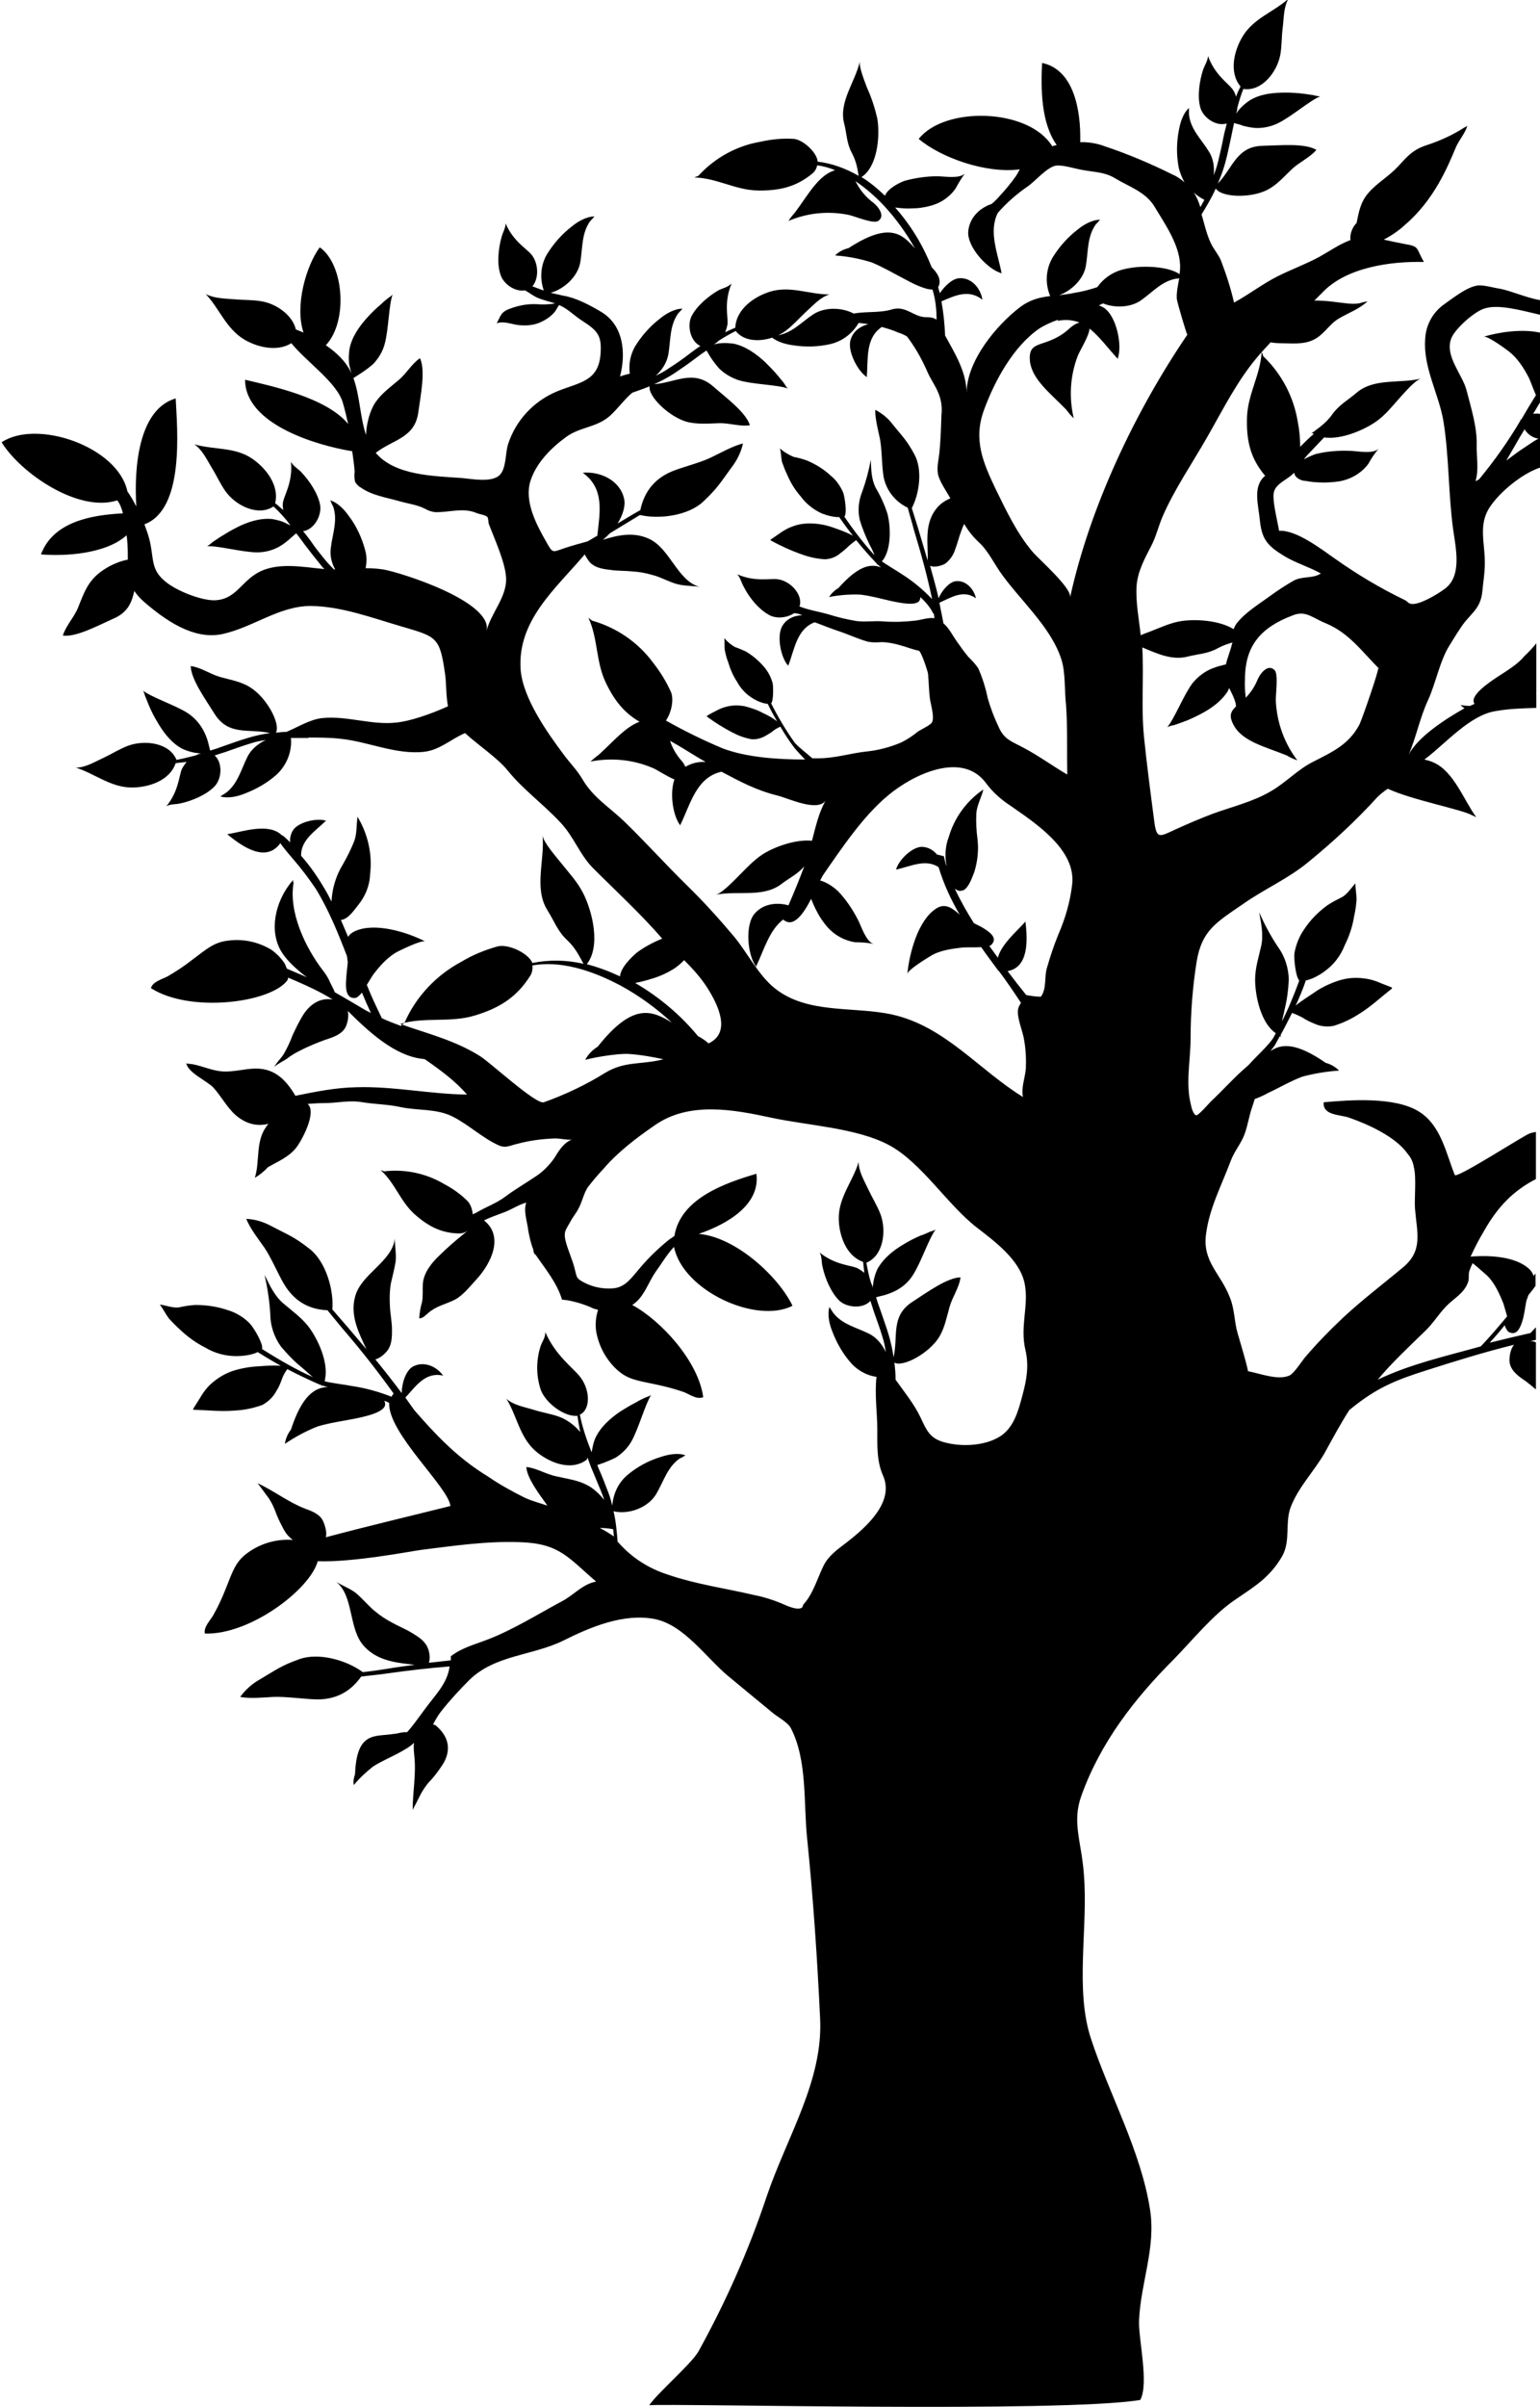
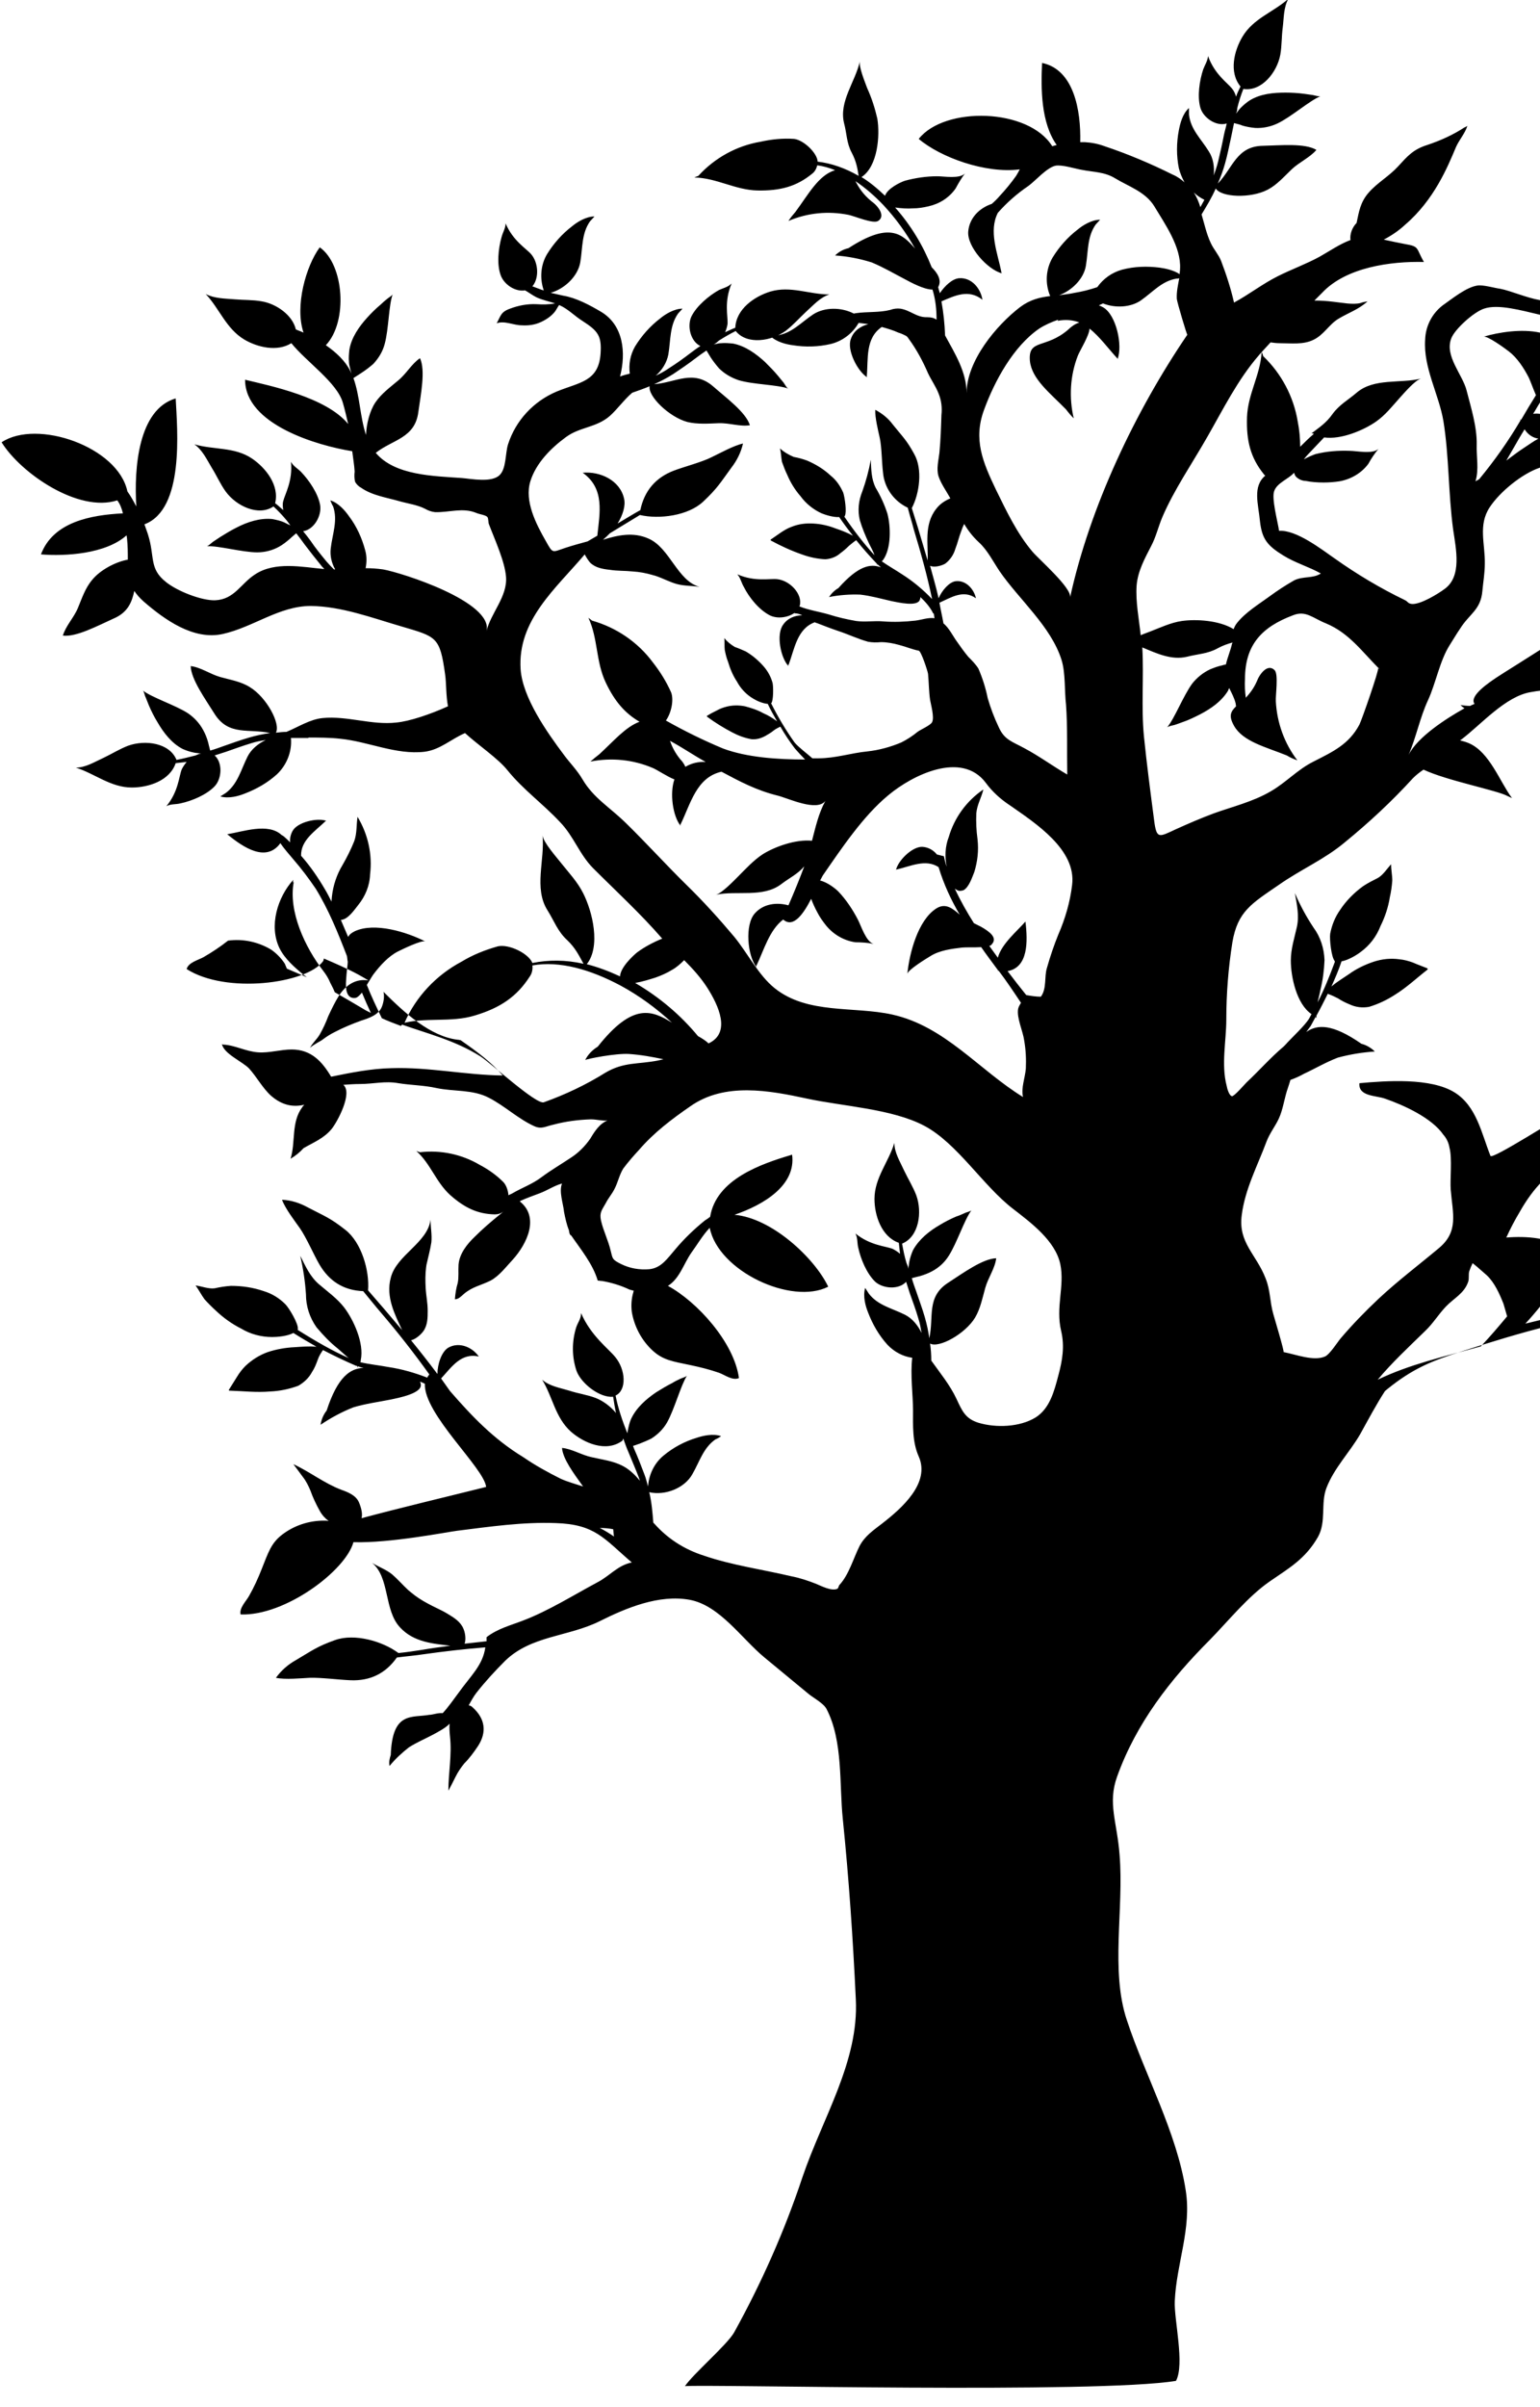
<svg xmlns="http://www.w3.org/2000/svg" version="1.1" id="レイヤー_1" x="0px" y="0px" viewBox="0 0 379.5 592.6" style="enable-background:new 0 0 379.5 592.6;" xml:space="preserve">
-   <path d="M368.8,166.8c-1.6,1.1-6.7,4.4-5.5,6.4c0,0,0,0.1,0.1,0.1c-0.4,0.2-0.8,0.3-1.1,0.5c-0.8,0-1.6-0.1-2.4-0.2  c0.3,0.3,0.7,0.6,1,0.8c-0.1,0-0.2,0.1-0.2,0.1c-4.1,2.3-11.4,6.9-13.6,11.4c1.9-4.4,2.8-9.2,4.8-13.5c1.9-4.1,2.9-9.7,5.3-13.5  c0.9-1.4,1.7-2.8,2.6-4.1c2.3-3.7,5.1-4.6,5.5-9.3c0.2-2.2,0.6-4.4,0.6-6.7c0.1-4.9-1.7-9.5,1.2-13.9c2.5-3.8,7.9-8.2,12.2-9.7  c0.1,0,0.1,0,0.2-0.1v-13.2c-0.6-0.1-1.2-0.1-1.7,0c0.6-0.9,1.1-1.9,1.7-2.8V81.9c-4.5-1-10.2-0.1-13.9,1c0.9-0.3,5.3,2.9,6.2,3.6  c2.1,1.6,3.7,4.1,4.9,6.4c0.4,0.8,1.1,2.8,1.8,4.4c-1.2,1.9-2.4,3.9-3.5,5.8c-0.1,0.1-0.1,0.2-0.2,0.3l-0.2-0.2  c0,0.1,0.1,0.2,0.1,0.3c-3,5.1-6.4,9.9-10.2,14.5c-0.3,0.2-0.6,0.3-0.9,0.5c0.9-3,0.2-6,0.3-9c0.1-4.4-1.4-9.1-2.5-13.4  c-1-3.9-5.4-8.4-3.8-12.7c0.8-2.3,5.6-6.6,8.1-7.4c3.4-1.2,9.1,0.4,13.8,1.5v-3.6c-3.4-0.6-7.2-2.3-9.8-2.8c-1.5-0.2-4.1-1-5.6-0.8  c-2.8,0.4-6.3,3.3-8.6,4.9c-2.6,2-4.2,5.1-4.3,8.4c-0.5,6.9,3.4,13.5,4.5,20.1c1.4,8.6,1.2,17.9,2.4,26.7c0.7,4.8,2.2,11.5-2.1,14.6  c-1.6,1.2-6,3.9-8.1,3.7c-1-0.1-0.9-0.6-1.8-1c-6-2.9-11.7-6.3-17.2-10.2c-3.3-2.3-9.5-7.1-13.7-6.8c-0.3-2.1-1.9-8-1.2-9.8  c0.7-2,3.4-2.9,4.8-4.4c0,0,0.1-0.1,0.1-0.1c0.1,0.3,0.2,0.7,0.5,1c0.6,0.6,1.5,1,2.3,1c1.5,0.3,3,0.4,4.5,0.4l0,0  c1.3,0,2.6-0.1,3.9-0.3c2.8-0.5,5.4-2,7.1-4.3c0.7-1.3,1.6-2.6,2.5-3.7c-1.4,1.4-5.4,0.5-7.1,0.5c-2.8-0.1-5.6,0.1-8.4,0.8  c-0.6,0.2-1.8,0.7-2.9,1.3c0.4-0.5,0.7-0.9,1.1-1.3c1.3-1.4,2.6-2.7,3.9-4.1c4.2,0.6,9.8-1.8,12.8-3.9c2.3-1.6,4-3.8,5.8-5.8  c1.1-1.2,3.8-4.4,5.3-4.8c-5.1,1.3-11.6-0.2-15.9,3.5c-2.1,1.8-4.2,2.9-5.9,5.2c-1.6,2.3-3.4,3.4-5.2,4.8c0.2,0,0.4,0,0.5,0.1v0  c0,0,0,0,0.1,0c-1.2,1-2.3,2.1-3.4,3.2c0-2.1-0.2-4.2-0.6-6.2c-1-6.1-4-11.8-8.5-16.1c-0.1-0.3-0.2-0.7-0.4-1  c0.7-0.8,1.5-1.6,2.2-2.4c0.7,0.1,1.5,0.2,2.3,0.2c2.8,0,5.7,0.4,8.2-0.8c2.6-1.2,3.9-3.8,6.2-5.2c2.5-1.5,5-2.3,7.2-4.3  c-0.6,0.1-1.2,0.2-1.7,0.4l0,0c-1.9,0.5-4.7-0.1-6.7-0.3c-1.6-0.2-3.1-0.3-4.7-0.3c0.6-0.6,1.3-1.3,1.9-1.9  c5.9-6.3,16.9-7.8,25.1-7.6c-2-3.4-1-3.8-4.6-4.4c-1.6-0.3-3.5-0.7-5.3-1.1c1.9-1,3.7-2.2,5.3-3.7c7.1-6.1,10.4-14.1,12.5-19.1  c0.8-1.8,2.2-3.3,2.8-5.2c-0.2,0.1-0.5,0.3-0.7,0.4l0,0c0,0,0-0.1,0.1-0.1c-2.9,1.9-6,3.3-9.3,4.4c-3.5,1.1-4.9,2.8-7.2,5.3  c-2.2,2.4-5.1,4-7.2,6.4s-2.4,4.7-3,7.5c-1.1,1.1-1.7,2.8-1.5,4.2c-2.7,1-5.1,2.7-7.6,4.1c-3.3,1.8-6.9,3.1-10.3,4.8  c-3.8,1.9-7.1,4.5-10.8,6.5c-0.8-3.5-1.9-6.9-3.2-10.3c-0.6-1.5-1.8-2.8-2.5-4.3c-1.1-2.3-1.6-4.8-2.3-7.1c1.2-2,2.5-4.1,3.5-6.4  c1.3,2.2,8.6,2.5,12.8,0.3c2.3-1.2,4-3.2,5.9-5c1.9-1.8,4.5-2.9,6.1-4.8c-2.9-1.7-8.8-1.1-13.2-1c-6.5,0.1-7.4,5.5-11.1,9.3  c0.7-1.6,1.3-3.2,1.8-5c0.6-2.1,1-4.3,1.5-6.5v0c0.2-1.1,0.5-2.3,0.7-3.4c0.8,0.2,1.9,0.5,2,0.6c1,0.3,2.1,0.5,3.2,0.6  c1.9,0.1,3.8-0.3,5.5-1.1c3.4-1.6,8-5.7,10.6-6.7c-0.4,0.1-1.4-0.2-1.9-0.3c-0.7-0.1-1.4-0.2-2.1-0.3c-1.5-0.2-3.1-0.3-4.6-0.3  c-3,0-6.2,0.3-8.8,1.9c-0.8,0.5-1.6,1.2-2.3,1.9c-0.3,0.3-0.6,0.7-0.8,1c-0.1,0.1-0.2,0.3-0.3,0.4c0.2-0.5,0.3-0.9,0.3-1.4  c0.4-1.6,0.9-3.2,1.5-4.7c4.5,0.7,8.3-4.1,9.1-8.4h0c0.4-2.2,0.3-4.5,0.6-6.7c0.3-2.4,0.2-5,1.4-7.1c-3.7,3.3-8.6,4.8-11.3,9.3  c-2.1,3.5-3.4,8.8-0.5,12.3c-0.4,0.8-0.8,1.6-1.1,2.5c-0.2-0.7-0.5-1.4-1-2l0,0c-1.1-1.4-4.3-3.5-5.9-8c-0.1,1.2-0.8,2.2-1.2,3.3  c-0.9,2.7-1.5,6.6-0.7,9.4c0.7,2.5,3.9,4.7,6.5,3.9c-0.2,1-0.5,1.9-0.7,2.9c-0.4,2.1-0.9,4.3-1.4,6.4c-0.3,1.2-0.7,2.4-1.1,3.5  c0.2-2.1-0.1-4.2-1.2-5.9l0,0c-1.9-3.1-4.5-5.4-4.9-9.1c0-0.5,0-1.1,0-1.6c-1.6,1.4-2.2,3.9-2.5,5.5c-0.6,3.1-0.6,6.3,0,9.3  c0.3,1.2,0.8,2.4,1.4,3.5c-0.8-0.7-1.7-1.4-2.9-1.9c-5.4-2.7-11.1-5.1-16.8-7c-1.6-0.6-3.2-0.9-4.9-1c-0.4,0-0.7,0-1.1,0  c0.2-7.9-1.6-17.9-9.4-19.5c-0.3,6.3-0.3,14.7,3.6,20.2c-0.4,0.1-0.7,0.2-1.1,0.3c-5.8-9.4-26.5-9.9-32.9-1.8  c5.3,4.5,16.4,8.6,24.9,7.5c-0.3,0.6-0.6,1.1-0.9,1.6c-1.2,1.7-2.6,3.4-4,4.9c-0.6,0.7-1.3,1.4-2,2c-3,1-5.5,3.4-5.8,6.8  c-0.3,3.8,4.8,9.4,8.3,10.3l-0.1-0.2c0,0.1,0,0.1,0,0.2c0-0.1-0.1-0.3-0.1-0.4l0.1,0.2c-1-4.9-3.2-10.2-0.9-14.7  c2.2-2.5,4.7-4.7,7.5-6.6c1.8-1.3,4.5-4.5,6.7-5c1.6-0.3,4.7,0.7,6.4,1c3,0.6,5.7,0.5,8.3,2.1c3.3,2,7.4,3.3,9.6,6.8  c2.7,4.5,6.7,10.1,6.4,15.5c0,0.4-0.1,0.9-0.1,1.3c-1.5-1-3.5-1.4-4.9-1.6c-3.1-0.4-6.3-0.3-9.3,0.5c-2.5,0.7-4.6,2.2-6.1,4.3  c-1.8,0.6-3.7,1.1-5.6,1.4c-1.3,0.3-2.6,0.4-3.8,0.6c3.2-1.2,6.1-4.1,6.6-7.3l0,0c0.6-3.6,0.3-7.1,2.4-10.1c0.4-0.4,0.7-0.8,1.1-1.2  c-2.1,0-4.3,1.4-5.5,2.4c-2.5,1.9-4.6,4.3-6.2,6.9c-1.7,2.9-1.9,6.4-0.6,9.5c-2.6,0.3-5,0.9-7.4,2.7c-5.9,4.5-13.2,13.3-13.2,21.2  c0-5.2-2.9-9.8-5.3-14.2c-0.1-2.8-0.4-5.7-0.9-8.4c3.3-1.4,6.7-3.1,10.1-0.4c-0.4-2.7-2.6-5.5-5.7-5.3c-1.7,0.1-3.6,1.9-4.8,3.7  c-0.1-0.5-0.3-1-0.4-1.5c1-1.8-0.3-3.6-1.6-4.9c-2.1-5.3-5.1-10.3-9-14.7c0,0,0.1,0,0.1,0c1.4,0.2,2.9,0.3,4.3,0.2l0,0  c1.3,0,2.5-0.2,3.8-0.5c2.7-0.6,5.1-2.1,6.7-4.4c0.7-1.3,1.4-2.5,2.3-3.7c-1.3,1.4-5.2,0.7-6.8,0.7c-2.7,0-5.4,0.4-8,1.1  c-1.2,0.4-4.3,1.9-4.9,3.7c-1.9-1.8-3.8-3.4-5.8-4.6c4-2.6,4.6-10.2,3.9-14.4c-0.6-2.6-1.4-5.1-2.5-7.5c-0.5-1.4-2.1-5.2-1.8-6.6  c-1.1,5-5.2,9.9-3.9,15.2c0.7,2.6,0.6,4.9,1.9,7.3c1.1,2.1,1.4,3.8,1.7,5.7c-3.3-1.9-6.7-3.1-10.1-3.5c-0.1-2.1-3.4-5.3-5.8-5.6  c-2.8-0.2-5.6,0.1-8.3,0.7c-5.9,1-11.3,4-15.3,8.4c-0.3,0.1-0.7,0.3-1,0.4c5.5,0.1,10.1,3.1,15.6,3.2c5.6,0.1,9.6-1,13.4-4.1h0  c0.7-0.5,1.1-1.3,1.3-2.1c1.5,0.2,2.9,0.6,4.4,1.2c-4.1,1.2-6.6,6-9.8,10.3c-0.6,0.7-1.2,1.4-1.7,2.2c4.7-2,9.8-2.5,14.8-1.5  c1.5,0.3,6.1,2.3,7.3,1.5c1.9-1.2,0-3.7-1.6-4.8l0,0c-2.2-1.8-3.2-3.5-4-5c2.4,1.6,4.7,3.6,6.9,5.9c3,3.2,5.6,6.8,7.8,10.7  c-3.2-3.7-6.4-6.6-16.4-0.1c-1.3,0.3-2.4,0.9-3.3,1.8c3.1,0.2,6.1,0.8,9,1.7c2.9,1.2,5.6,2.8,8.3,4.2c1.3,0.7,4.6,2.5,6.7,2.5  c0.8,2.6,1,5.1,1,7.4c-0.6-0.4-1.3-0.6-2.3-0.6c-2.6,0.1-4.1-1.7-6.6-2.1c-0.8-0.1-1.7,0-2.5,0.3c-2.7,0.7-5.7,0.4-8.4,0.8  c-0.2,0-0.4,0.1-0.6,0.1c-3.1-1.6-7.2-1.6-10,0.2l0,0c-3,2-5.3,4.7-9,5.2c-0.5,0-1.1,0-1.6,0.1c1.5,1.5,4,2.1,5.6,2.3  c3.1,0.5,6.3,0.4,9.3-0.3c2.9-0.7,5.4-2.6,6.9-5.2c0.8,0.1,1.6,0.2,2.4,0.3c-1.9,0.5-3.6,1.6-4.3,3.6c-1.1,2.7,1.6,8,4,9.5l-0.1-0.2  c0,0,0,0.1,0,0.1c0-0.1,0-0.2,0-0.3l0,0.2c0.4-4.4-0.4-9.4,3.7-12.2c1.4,0.4,2.8,0.8,4.1,1.4c0.7,0.2,1.3,0.5,1.9,0.8  c0.3,0.2,0.5,0.5,0.7,0.8c1.9,2.6,3.4,5.4,4.7,8.4c0.8,1.7,1.9,3.2,2.6,5c0.7,1.7,0.9,3.5,0.7,5.3c-0.1,3.1-0.2,6.2-0.5,9.3  c-0.2,1.8-0.8,4-0.2,5.8c0.6,1.8,1.9,3.6,2.9,5.4c-1.4,0.6-2.6,1.4-3.5,2.6c-3.1,3.9-1.9,9-2.1,12.7c-0.8-2.7-1.6-5.4-2.4-8.1l0,0  c-0.5-1.6-1-3.2-1.5-4.8c1.9-3.6,2.7-9.6,0.6-13.3h0c-1.9-3.5-2.9-4.3-5.3-7.3c-1.1-1.5-2.6-2.7-4.3-3.6c-0.1,1.9,0.7,5.1,1.1,6.9  c0.5,2.3,0.5,6.1,0.8,8.5c0.3,3.8,2.7,7.1,6.1,8.7c0.5,1.9,1.1,3.8,1.5,5.4c1.7,5.6,3.3,11.3,4.5,17.1c-2.2-2.3-4.7-4.4-7.4-6.1  c-1.5-1-3.6-2.2-5-3.2c0.1-0.1,0.2-0.2,0.3-0.3c0,0,0,0,0,0l0,0l0,0c2.1-2.9,1.9-8.3,1.1-11.4l0,0c-0.7-2.2-1.7-4.4-2.9-6.4  c-1.1-2.2-1.1-4.5-1.2-6.9c-0.5,2.7-1.2,5.3-2.1,7.8c-0.9,2.2-1.2,4.7-0.6,7.1c0.6,2,1.4,3.9,2.3,5.8c0.4,0.8,0.9,1.7,1.2,2.5  c0,0.1,0.1,0.2,0.1,0.3c-2.4-2.6-4.9-5.8-7.5-9.6c0,0,0,0,0,0c0,0,0,0,0.1,0.1c0,0,0-0.1,0.1-0.1c0,0,0,0,0-0.1h0  c0.5-0.9,0-4.5-0.4-5.7c-0.7-1.6-1.7-3.1-3.1-4.2c-1.7-1.6-3.7-2.8-5.8-3.7c-1.1-0.4-2.2-0.7-3.3-0.9c-1.2-0.5-2.4-1.2-3.4-2.1  c0.3,1.1,0.3,2.3,0.5,3.3c0.4,1.1,0.8,2.2,1.3,3.2c0.8,1.9,1.9,3.7,3.3,5.3c1.3,1.8,3.2,3.3,5.2,4.2c1,0.4,2.9,1,4.3,0.9  c1.1,1.6,2.2,3.1,3.4,4.6c-1.3-0.7-2.8-1.3-4.3-1.8c-1.8-0.7-3.6-1.1-5.5-1.2c-1.8-0.1-3.6,0.1-5.3,0.8c-0.9,0.3-1.7,0.8-2.5,1.3  c-0.9,0.6-1.7,1.2-2.6,1.8c0,0-0.1,0-0.1,0.1c0,0.1,0.1,0.2,0.1,0.2c2.4,1.3,5,2.5,7.6,3.4c1.9,0.7,3.8,1.1,5.8,1.2  c1.4-0.1,2.7-0.6,3.7-1.5c0.7-0.5,1.4-1.1,2.1-1.8c0.6-0.5,1.2-1,1.8-1.4c1.6,2,3.3,3.9,5,5.7c0,0,0.1,0.1,0.1,0.1  c0,0.2,0.1,0.3,0,0.4c0.1-0.1,0.1-0.2,0.1-0.3c0.3,0.3,0.6,0.5,0.9,0.8c-2.6-1-5.6-0.4-10.5,5.1c-0.9,0.5-1.7,1.3-2.3,2.2  c2.5-0.5,5.1-0.7,7.7-0.6c2.6,0.3,5.1,1,7.7,1.6c1.6,0.3,6.5,1.5,7-0.4c0.1-0.2,0.1-0.4,0.1-0.6c1.3,1.2,2.5,2.6,3.2,4.1l0.1-0.1  c0.1,0.4,0.1,0.8,0.2,1.2c-1.6-0.2-3.1,0.4-4.7,0.6c-2.6,0.3-5.3,0.4-7.9,0.2c-2.2-0.2-4.5,0.2-6.7-0.1c-2.3-0.4-4.5-0.9-6.7-1.6  c-2.4-0.7-5.1-1.1-7.3-2c0-0.1,0.1-0.2,0.1-0.2l0,0c0.7-2.9-2.5-6.2-5.6-6.5h0c-1.8-0.2-5.5,0.7-9.8-1.2c0.8,0.9,1,2.1,1.6,3.1  c1.3,2.6,3.7,5.6,6.4,7c1.8,0.9,4.4,0.6,6.1-0.6c0,0,0,0.1,0,0.1c0.7,0,1.3,0.2,1.9,0.5c-1.8,0-3.6,0.7-4.7,2.3  c-1.8,2.4-0.6,8.2,1.3,10.2v-0.2l-0.1,0.1c0-0.1,0-0.2,0.1-0.3v0.2c1.5-4,2.1-9,6.5-10.6c0.2,0.1,0.3,0.2,0.5,0.2  c1.8,0.7,3.6,1.4,5.4,2c2.4,0.8,4.7,1.9,7.2,2.6c1.1,0.2,2.1,0.2,3.2,0.1c1.5,0,3.1,0.3,4.5,0.7c1.6,0.4,3.2,1.1,4.8,1.4  c0.6,0.1,2.2,5,2.3,5.7c0.2,2.1,0.2,4.3,0.5,6.4c0.2,1.2,1.1,4.3,0.5,5.5c-0.4,0.8-2.8,1.8-3.6,2.4c-1.2,1-2.6,1.9-4,2.6  c-2.6,1.1-5.5,1.9-8.3,2.2c-4.1,0.4-7.9,1.7-12.1,1.7c-0.5,0-1,0-1.5,0c-1.5-1.3-3.5-2.8-4.4-3.9c-2.2-3.1-4.1-6.3-5.8-9.7  c0,0,0,0,0,0c0,0,0,0,0,0.1c0,0,0-0.1,0.1-0.1c0,0,0,0,0,0l0,0c0.5-0.7,0.5-3.9,0.3-4.9c-0.4-1.5-1.1-2.8-2.1-4  c-1.3-1.5-2.8-2.8-4.5-3.8c-0.9-0.4-1.8-0.8-2.7-1.1c-1-0.6-1.9-1.3-2.6-2.2c0.1,1,0,2,0.1,2.9c0.2,1,0.4,1.9,0.8,2.9  c0.5,1.7,1.2,3.4,2.2,4.9c0.9,1.7,2.3,3.2,4,4.2c0.8,0.5,2.3,1.2,3.6,1.3c0.7,1.5,1.5,2.9,2.3,4.3c-1.1-0.8-2.2-1.5-3.4-2  c-1.4-0.8-3-1.3-4.5-1.7c-1.5-0.3-3.1-0.3-4.6,0.1c-0.8,0.2-1.6,0.5-2.3,0.9c-0.8,0.4-1.6,0.8-2.4,1.3c0,0-0.1,0-0.1,0.1  c0,0.1,0,0.1,0.1,0.2c1.9,1.4,4,2.7,6.1,3.8c1.5,0.8,3.1,1.4,4.8,1.7c1.2,0.1,2.3-0.2,3.4-0.8c0.7-0.4,1.4-0.8,2-1.3  c0.5-0.4,1.1-0.7,1.7-1c1.1,1.9,2.3,3.7,3.6,5.4c0.8,0.9,1.6,1.8,2.5,2.7c-6.7,0-14.3-0.5-20.2-2.7c-4.8-2-9.5-4.3-14.1-6.9  c1.3-1.8,2-5,1.3-6.9c-1.2-2.7-2.7-5.1-4.5-7.4c-3.7-5-9-8.6-15-10.3c-0.3-0.2-0.6-0.5-0.9-0.7c2.4,5.1,1.8,10.8,4.3,16  c2.2,4.6,4.7,7.5,8.3,9.6c-3.5,1.3-6.5,4.9-9.9,8c-0.8,0.6-1.5,1.2-2.2,1.8c5.2-1,10.5-0.5,15.4,1.6c1,0.4,3.5,2.1,5.3,2.8  c-1.2,3.4-0.4,9,1.5,11.4l0-0.3c0,0.1-0.1,0.1-0.1,0.2c0-0.1,0.1-0.2,0.1-0.4l0,0.2c2.5-5.1,3.9-11.6,10.1-13  c4.5,2.4,8.6,4.6,13.9,5.9c2.7,0.7,9.6,4,11.7,1.3c-1.7,3.1-2.4,6.4-3.3,9.8c-4.1-0.4-9.2,1.5-12.1,3.3c-2.3,1.5-4.2,3.6-6.1,5.5  c-1.1,1.1-4.1,4.2-5.5,4.5c5.2-1.1,11.6,0.8,16.1-2.6c2.1-1.6,4.1-2.5,5.7-4.4c-1.2,3.2-2.5,6.4-3.9,9.6c-2.9-0.8-6.2-0.4-8.3,2  c-2.5,2.8-1.8,10.4,0.4,13.2l0-0.3l-0.1,0.2c0-0.1,0.1-0.2,0.1-0.4l0,0.2c1.9-4,3.2-8.8,6.6-11.4c2.5,2.2,5-1.4,6.9-5.1  c0.4,1.1,0.9,2.2,1.5,3.3l0,0c0.6,1.2,1.4,2.3,2.2,3.3c1.8,2.2,4.4,3.7,7.2,4.1c1.5,0,3,0.1,4.5,0.4c-1.9-0.5-3.1-4.5-3.9-6  c-1.3-2.5-2.9-4.9-4.8-6.9c-0.7-0.7-2.7-2.3-4.5-2.7c0.3-0.5,0.5-1,0.7-1.3c4.5-6.5,9.9-14.6,16.1-19.7c6.1-5.1,18.1-10.9,24-3.1  c1.6,2.2,3.7,4.1,6,5.6c6.3,4.4,16.4,10.9,15.3,19.6c-0.5,4.2-1.7,8.3-3.4,12.2c-1.1,2.7-2,5.4-2.8,8.2c-0.7,2.2,0,5.1-1.5,7.1  c-1.2,0-2.4-0.2-3.6-0.4c-0.8-1-1.5-1.9-2.3-2.9c-0.8-1-1.5-2-2.3-3c5.1-0.9,5-7.3,4.4-12.2c-2,2.3-5.9,5.5-6.8,8.9  c-0.7-1-1.4-1.9-2.1-2.9c0.3-0.1,0.5-0.2,0.6-0.4c1.5-1.6-0.5-3.1-2.6-4.3v0c-0.6-0.3-1.2-0.6-1.8-0.9c-1.7-2.7-3.3-5.5-4.7-8.5  c0.3,0.2,0.6,0.4,0.9,0.5c0.4,0.1,0.8,0,1.2-0.1l0,0c1.4-0.7,2.2-3.3,2.7-4.5c0.8-2.6,1.1-5.3,0.8-8c-0.3-2.2-0.4-4.4-0.3-6.5  c0.2-2.1,1.2-3.7,1.7-5.7c0,0,0-0.1,0-0.1c-4.1,2.8-7.1,6.9-8.5,11.7c-0.9,2.3-1,4.9-0.5,7.3c-0.3-0.8-0.5-1.7-0.7-2.6  c-0.6-0.1-1.1-0.3-1.7-0.4c-0.9-1.1-2.1-1.8-3.6-1.9c-2.5-0.1-6,3.4-6.5,5.7l0.1-0.1c0,0-0.1,0-0.1,0c0.1,0,0.2-0.1,0.2-0.1  l-0.1,0.1c3.5-0.8,7.2-2.7,10.4-0.6c1.3,4.3,3.1,8.1,5.2,11.7c-1.7-1.5-3.5-3-5.8-1.5c-4.5,2.9-6.6,11-7.1,16.1  c0.1-1,4.7-3.8,5.7-4.4c2.2-1.4,5.2-1.8,7.8-2.1c0.9-0.1,3,0,4.7-0.1c1.3,1.9,2.7,3.7,4,5.5c0.1,0.1,0.1,0.2,0.2,0.2l-0.2,0.1  c0.1,0,0.2,0,0.3,0c1.9,2.5,3.7,5.2,5.5,7.9c-0.3,0.5-0.6,1-0.7,1.5c-0.4,2.2,1.2,5.5,1.5,7.8c0.4,2.3,0.5,4.6,0.4,6.9  c-0.2,2.4-1.2,4.7-0.7,7c-10.9-6.7-19.2-17.4-32.2-20.3c-9.5-2.1-20.9,0-29-6.5c-4-3.2-6.7-8.7-10-12.7c-3.7-4.4-7.6-8.7-11.7-12.7  c-5-4.9-9.7-10.1-14.7-15c-4.1-4.1-8.2-6.3-11-11.1c-1.3-2.2-3.1-4-4.5-5.9c-4.2-5.6-10.2-14.1-10.7-21.1  c-0.8-12.1,8.7-19.9,15.8-28.3c0.4,0.8,0.9,1.5,1.3,2c1.3,1.3,3.1,1.6,4.9,1.8c1.9,0.3,3.7,0.2,5.6,0.4c1.7,0.1,3.3,0.4,5,0.9h0  c0.2,0.1,0.5,0.1,0.7,0.2c1.8,0.6,3.4,1.5,5.2,2c1.9,0.5,3.7,0.4,5.6,0.7c-5.5-1.5-7.3-9.6-12.6-11.9c-3.8-1.7-7.7-0.8-11.2,0.3  c0.6-0.5,1.1-1,1.7-1.6c0.8-0.5,1.5-0.9,2.3-1.4c1.7-1,3.4-2.1,5.1-3.1c4.7,1.1,11.9,0.2,15.6-3.3l0,0c3.5-3.3,4.2-4.6,6.9-8.3  c1.4-1.8,2.4-3.8,2.9-6c-2.3,0.5-5.7,2.4-7.6,3.3c-2.5,1.3-6.9,2.4-9.5,3.4c-4.4,1.7-7.2,4.9-8.2,9.7c-2,1.1-3.9,2.3-5.6,3.3  c1.3-2.1,2-4.4,1.6-6.1c-1-4.6-6-6.8-10.2-6.4c5.5,3.9,4.2,9.9,3.6,15.5c-0.8,0.5-1.6,0.9-2.4,1.4c-1.8,0.5-3.7,1-5.5,1.6  c-3.3,1.1-3,1.5-4.8-1.7c-2.4-4.2-5.3-9.8-3.8-14.7c1.4-4.5,5.1-8.2,8.8-10.9c3.4-2.5,7.5-2.3,10.8-5.2c1.8-1.6,3.5-4,5.5-5.7  c1.4-0.5,2.9-1,4.3-1.6c-0.5,2.4,4.8,7.6,9.3,8.8c2.5,0.6,5.1,0.4,7.7,0.3c2.6-0.1,5.3,0.9,7.7,0.5c-1-3.2-5.8-6.7-9.1-9.6v0  c-4.9-4.2-9.2-0.9-14.5-0.5c1.6-0.7,3.1-1.5,4.7-2.5c1.8-1.2,3.7-2.5,5.4-3.8v0c0.9-0.7,1.9-1.4,2.8-2c0.4,0.7,1,1.6,1.1,1.8  c0.6,0.9,1.3,1.8,2,2.6c1.3,1.3,3,2.3,4.8,2.9c3.6,1.1,9.7,1.1,12.3,2.1c-0.4-0.1-0.9-1.1-1.2-1.5c-0.5-0.6-0.9-1.1-1.4-1.7  c-1-1.2-2.1-2.3-3.2-3.4c-2.2-2-4.8-3.9-7.8-4.5c-1-0.1-2-0.2-3-0.1c-0.4,0-0.9,0.1-1.3,0.2c-0.2,0-0.3,0.1-0.5,0.1  c0.4-0.2,0.8-0.5,1.2-0.9c1.4-0.9,2.8-1.7,4.2-2.4c2.8,3.5,8.9,2.5,12.4-0.1l0,0c1.8-1.4,3.3-3.1,4.9-4.6c1.8-1.6,3.5-3.6,5.8-4.3  c-5,0-9.6-2.2-14.6-0.7c-3.9,1.2-8.4,4.3-8.6,8.9c-0.8,0.3-1.6,0.7-2.5,1.1c0.3-0.7,0.5-1.4,0.6-2.1l0,0c0.1-1.8-0.9-5.5,1-9.9  c-0.9,0.9-2,1.1-3.1,1.6c-2.5,1.4-5.5,3.9-6.8,6.5c-1.1,2.3-0.3,6.1,2.2,7.3c-0.8,0.5-1.6,1.1-2.4,1.7c-1.7,1.3-3.5,2.6-5.4,3.8  c-1,0.7-2.1,1.3-3.2,1.8c1.6-1.4,2.7-3.2,3.1-5.2l0,0c0.6-3.6,0.3-7.1,2.4-10.1c0.4-0.4,0.7-0.8,1.1-1.2c-2.1,0-4.3,1.4-5.5,2.4  c-2.5,1.9-4.6,4.3-6.2,6.9c-1.2,2.1-1.6,4.4-1.3,6.7c-0.8,0.2-1.6,0.4-2.4,0.7c1.5-5.8,0.9-12.7-4.8-16c-2.7-1.6-6.1-3.4-9.2-3.9  c-1-0.2-2.1-0.5-3.1-0.7c3.5-1,6.7-4.1,7.3-7.5l0,0c0.6-3.6,0.3-7.1,2.4-10.1c0.4-0.4,0.7-0.8,1.1-1.2c-2.1,0-4.3,1.4-5.5,2.4  c-2.5,1.9-4.6,4.3-6.2,6.9c-1.6,2.7-1.8,6-0.8,8.9c-0.1,0-0.3-0.1-0.4-0.1c-0.8-0.3-1.6-0.6-2.4-0.9c1.7-2,1.5-5.8-0.3-7.9l0,0  c-1.2-1.4-4.5-3.3-6.3-7.6c0,1.2-0.7,2.2-1,3.4c-0.8,2.8-1.2,6.7-0.2,9.4c0.8,2.2,3.5,4.1,6,3.7c0.9,0.5,1.8,1.2,2.8,1.7  c1.5,0.7,3.1,1,4.6,1.5c0,0,0,0,0,0v0c-1.5,0.3-3.1,0.3-4.6,0.2c-2.2-0.1-4.4,0.3-6.5,1.1c-2.3,0.8-2.3,1.8-3.3,3.6  c2-0.7,4.1,0.5,6.2,0.5c1.6,0.1,3.2-0.1,4.7-0.8c1.3-0.6,2.5-1.4,3.4-2.5c0.4-0.5,0.7-1.2,1.1-1.7c0.1,0,0.1,0.1,0.2,0.1  c2,0.9,3.6,2.6,5.5,3.8c3.9,2.5,4.8,3.7,4.5,8.1c-0.5,6.9-5.2,7-10.8,9.3c-5.7,2.4-10.1,7.1-12,13c-0.7,2.2-0.4,6-2.1,7.6  c-2,1.9-6.9,0.9-9.3,0.7c-6.9-0.5-16.5-0.6-21.2-6.2c4.2-3.3,9.7-3.6,10.5-10.1v0c0.6-4.3,1.8-10.2,0.4-13.2c-2,1.3-3.4,3.9-5.4,5.5  c-2,1.7-4.1,3.2-5.6,5.4c-1.4,2.1-2.2,5.3-2.3,8c-1.5-4.5-1.5-9.6-3.1-14c0.1-0.1,0.2-0.1,0.3-0.2v0c0.6-0.4,1.9-1.2,2-1.3  c0.9-0.6,1.8-1.3,2.6-2c1.3-1.4,2.3-3,2.8-4.9c1-3.6,1-9.8,2-12.3c-0.1,0.4-1.1,0.9-1.4,1.2c-0.6,0.5-1.1,0.9-1.6,1.4  c-1.2,1-2.3,2.1-3.3,3.2c-2,2.2-3.9,4.9-4.4,7.9c-0.1,1-0.2,2-0.1,3c0,0.4,0.1,0.9,0.2,1.3c0.1,0.5,0.3,1.1,0.4,1.6  c-0.1-0.2-0.2-0.5-0.3-0.7c-1.2-2.4-3.4-4.5-6-6.3c5.5-5.8,4.5-19.9-1.5-24.1c-3.4,4.6-6.2,14.5-4,21c-0.6-0.3-1.3-0.5-1.9-0.8  c-0.8-3.5-4.8-6.3-8.4-6.9c-2.2-0.4-4.5-0.3-6.7-0.5c-2.4-0.2-5-0.2-7.1-1.3c3.4,3.6,5,8.5,9.5,11.2c3.2,1.9,8.1,3.1,11.6,0.9  c3.7,4.6,11.3,9.7,12.7,14.7c0.5,1.7,0.9,3.5,1.3,5.2c-5.4-6.6-19.2-9.4-25.4-10.9c0,11,17.7,16.2,26.4,17.6c0.2,1.7,0.5,3.3,0.6,5  c-0.1,0.8-0.1,1.7,0.1,2.5c0.3,0.6,0.9,1.2,1.5,1.5c2.7,1.9,6.3,2.4,9.4,3.3c2.1,0.6,4.5,0.9,6.4,1.9c0.7,0.4,1.5,0.7,2.4,0.8  c3.6,0.1,6.8-1.2,10.2,0.2c0.6,0.3,2.3,0.5,2.7,1c0.3,0.3,0.2,1.4,0.4,1.8c1.4,3.7,3.9,9.1,4.2,12.9c0.4,4.9-3.8,9-4.8,13.4  c1.7-7.2-20.9-14.4-25.5-15.2c-1.4-0.2-2.9-0.3-4.3-0.3c0.3-1.5,0.3-3-0.1-4.4c-0.8-3-2.1-5.9-4-8.4c-0.9-1.3-2.6-3.3-4.6-3.9  c0.2,0.5,0.4,1,0.7,1.5c1.2,3.5-0.2,6.8-0.6,10.4l0,0c-0.2,1.7,0.2,3.5,1.1,5.1c-0.1,0-0.2,0-0.3,0c-0.6-0.6-1.2-1.2-1.8-1.9  c-1.4-1.7-2.8-3.4-4-5.2c-0.6-0.8-1.2-1.6-1.8-2.3c2.7-0.4,4.6-3.8,4.2-6.4c-0.5-2.9-2.7-6.1-4.7-8.2c-0.9-0.9-1.9-1.4-2.5-2.5  c0.5,4.7-1.5,8-1.9,9.7v0c-0.2,0.7-0.1,1.4,0,2.2c-0.7-0.6-1.3-1.2-2-1.7c1.1-4.4-2.3-8.7-5.7-11c-4.3-2.9-9.4-2.1-14.2-3.5  c2,1.4,3.1,3.8,4.3,5.8c1.2,1.9,2.1,4,3.4,5.8c2.6,3.6,8.1,6.2,11.8,3.7c1.2,1.1,2.3,2.3,3.3,3.5c0.3,0.4,0.6,0.8,0.9,1.2  c-0.1-0.1-0.3-0.2-0.4-0.2c-0.4-0.2-0.8-0.4-1.2-0.6c-0.9-0.4-1.9-0.6-2.9-0.8c-3-0.3-6.1,0.7-8.8,2.1c-1.4,0.7-2.7,1.5-4,2.3  c-0.6,0.4-1.2,0.8-1.8,1.2c-0.3,0.2-1.1,1-1.5,1.1c2.7-0.2,8.7,1.5,12.4,1.5c1.9,0,3.8-0.5,5.4-1.4c0.9-0.5,1.8-1.2,2.6-1.9  c0.1-0.1,1-0.9,1.6-1.4c0.7,0.9,1.4,1.8,2.1,2.8l0,0c1.3,1.7,2.7,3.5,4.1,5.2c0.2,0.3,0.5,0.5,0.7,0.8c0,0-0.1,0-0.1,0  c-5.4-0.5-12-1.9-16.9,1.3c-3.6,2.3-5.1,6.2-9.9,6.4c-3.4,0.1-9.4-2.3-12.1-4.5c-4.2-3.3-2.7-6.2-4.4-11.6c-0.1-0.4-0.5-1.4-0.9-2.6  c9.9-3.7,8.1-23.2,7.7-31c-9.2,2.7-10.3,17.1-9.7,26.6c-0.7-1.3-1.4-2.6-2.2-3.7c-2.3-11-22.3-17.9-31-12.1  c4.7,7.6,18.9,17.4,28.5,14.3c0.7,0.9,1.1,2,1.4,3.2c-7.9,0.4-17.2,2.1-20.2,10.1c6,0.5,16-0.1,21.1-4.7c0,0.3,0.1,0.5,0.1,0.7  c0.2,1.9,0.2,3.7,0.2,5.3c-2.9,0.5-6.8,2.5-8.8,5c-1.7,2-2.5,4.5-3.5,6.9c-1,2.4-3,4.4-3.7,6.8c3.3,0.4,8.5-2.4,12.5-4.2l0,0  c3.5-1.5,4.5-4,5.1-6.8c0.6,0.9,1.3,1.7,2.3,2.6c5.2,4.5,12.3,9.6,19.5,8c7.6-1.7,13.9-6.9,21.7-6.9c7.6,0.1,15,2.9,22.2,5  c8.8,2.6,9.6,2.5,10.9,11.9c0.3,2,0.2,5.3,0.7,7.8c-4.4,2-9.5,3.7-12.7,4c-6.1,0.7-12.1-1.7-18.2-1.1c-3.1,0.3-6,2.2-8.9,3.4  c-0.8,0-1.7,0.1-2.6,0.2c1.2-2.2-2.3-8.7-6.4-11.2c-2.2-1.4-4.8-1.8-7.3-2.5c-2.5-0.7-4.8-2.4-7.3-2.7c0.1,3.3,3.6,8.1,5.9,11.8l0,0  c3.5,5.5,8.5,3.5,13.7,4.7c-1.7,0.2-3.5,0.6-5.2,1.1c-2.1,0.6-4.3,1.4-6.3,2.1l0,0c-1.1,0.4-2.2,0.8-3.3,1.1c-0.2-0.8-0.5-1.9-0.5-2  c-0.3-1.1-0.7-2.1-1.2-3c-0.9-1.7-2.2-3.1-3.8-4.2c-3.1-2-9-3.9-11.1-5.6c0.3,0.2,0.5,1.4,0.7,1.7c0.3,0.7,0.5,1.3,0.8,2  c0.6,1.4,1.3,2.8,2.1,4.1c1.5,2.6,3.5,5.2,6.2,6.6c0.9,0.4,1.8,0.7,2.8,0.9c0.4,0.1,0.9,0.1,1.3,0.2c0.2,0,0.3,0,0.5,0  c-0.5,0.1-1,0.3-1.4,0.5c-1.6,0.4-3.1,0.8-4.7,1.1c-1.7-4.2-7.7-5-11.9-3.5v0c-2.1,0.8-4,2-6.1,3c-2.2,1-4.4,2.4-6.8,2.4  c4.7,1.5,8.6,4.9,13.8,4.9c4,0,9.3-1.6,10.8-6c0.9-0.1,1.8-0.2,2.7-0.3c-0.5,0.6-0.9,1.2-1.2,1.8v0c-0.7,1.7-0.8,5.5-3.8,9.1  c1.1-0.6,2.3-0.4,3.5-0.7c2.8-0.6,6.4-2.1,8.4-4.2c1.8-1.9,2-5.8,0-7.6c0.9-0.3,1.9-0.6,2.8-0.9c2-0.7,4.2-1.5,6.2-2.1  c1.2-0.4,2.4-0.6,3.6-0.8c-1.9,0.9-3.6,2.3-4.5,4.1l0,0c-1.6,3.2-2.4,6.7-5.3,8.9c-0.5,0.3-0.9,0.6-1.4,0.9c2.1,0.6,4.5-0.1,6-0.7  c2.9-1.1,5.7-2.7,8-4.8c2.4-2.3,3.7-5.6,3.4-8.9c1.4,0,2.9,0,4.3,0c0,0,0-0.1,0-0.1c2.6,0,5.3,0,7.9,0.3c6.9,0.7,13.7,4,20.7,3.2  c3.9-0.5,6.5-3.1,10-4.6c3.4,3.1,8.1,6.2,10.5,9.2c3.8,4.7,8.8,8.3,12.9,12.7c3.4,3.5,4.8,8,8.2,11.4c5.7,5.7,11.6,11.1,16.9,17.2  c0,0,0,0,0.1,0.1c-2.2,0.9-4.3,2-6.2,3.4c-1.1,0.9-4.1,3.7-4.2,5.9c-2.8-1.3-5.5-2.3-8.2-3c3.5-4.4,1.4-13-0.9-17.5  c-1.4-2.8-3.6-5.1-5.5-7.5c-1.1-1.4-4.3-5-4.5-6.7c0.6,6-2.2,13,1.2,18.4c1.7,2.7,2.5,5.2,4.9,7.4c2,1.9,2.9,3.8,4,5.8  c-4.4-1-8.6-1-12.6-0.2c-0.9-2.3-5.7-4.7-8.5-4.1c-3.2,0.9-6.2,2.1-9,3.8c-6.2,3.3-11.2,8.6-14,15c-0.3,0.3-0.7,0.5-0.9,0.8  c-1.6-0.6-3.2-1.2-4.7-1.9c-1.3-2.7-2.6-5.4-3.7-8.2c0.7-1.1,1.3-2.2,1.7-2.7c1.6-2.1,3.6-4.3,5.9-5.5c1-0.5,5.9-2.9,6.8-2.5  c-4.5-2.3-12.5-4.8-17.4-2.5c-0.8,0.4-1.3,0.8-1.6,1.4c-0.6-1.4-1.2-2.8-1.8-4.2c1.8-0.1,3.4-2.6,4.3-3.7c1.7-2.1,2.8-4.7,2.9-7.5  c0.6-4.9-0.5-9.9-3.1-14.2c0,0,0,0.1,0,0.1c-0.3,2-0.1,3.9-0.8,5.9c-0.8,2-1.8,4-2.9,5.9c-1.4,2.3-2.3,5-2.6,7.7  c0,0.3-0.1,0.8-0.1,1.3c-0.5-1-1-2-1.6-3c-1.7-2.9-3.6-5.7-5.9-8.3c0,0,0,0,0,0c-0.1-3.8,3.4-6,6-8.5l0,0l0,0l0.2-0.1  c-2.2-0.8-7.1,0.3-8.3,2.5c-0.5,0.9-0.7,1.9-0.6,2.8c-0.5-0.5-1-1-1.5-1.4c0,0,0-0.1,0.1-0.1l-0.1,0.1c-0.2-0.2-0.4-0.3-0.6-0.4  c-3.3-3.1-9.6-0.8-13.4-0.2c4,3.3,9.6,7,13.1,2.2c1,1.5,2.3,2.9,3.2,4c2,2.3,3.8,4.7,5.5,7.2c3.2,5.2,5.5,10.9,7.7,16.6  c0.1,0.5,0.1,1,0.2,1.4c0,0.7-0.3,2.5-0.4,4.4c-0.2,2.4,0.1,4.8,2.3,4.5v0c0.5-0.1,1-0.6,1.6-1.3c0.7,1.7,1.4,3.3,2.2,5  c-0.4-0.2-0.8-0.4-1.2-0.6c-2.5-1.5-5.1-3-7.7-4.5c-0.3-0.8-0.9-1.9-1.1-2.3c-0.4-1-1-2-1.7-2.9c-4.5-5.8-8.7-14.7-7.3-22  c-0.1,0.1-0.1,0.2-0.2,0.2c0-0.2,0-0.4,0.1-0.7c-3.9,4.3-6.1,11.4-3.4,16.9c1.3,2.6,3.7,4.7,5.9,6.5c0.3,0.2,0.6,0.4,0.8,0.6  c-1.6-0.7-3.3-1.4-4.9-2.1c-0.2-0.5-0.4-0.9-0.5-1.2c-0.9-1.4-2.1-2.6-3.4-3.5c-3.2-1.9-6.9-2.7-10.6-2.2c-3.5,0.4-5.3,2.1-8.8,4.7  c-1.9,1.5-4,2.9-6.1,4.1c-1.3,0.7-3.7,1.3-4.1,2.9c9.7,6.2,29.5,3.6,33.6-1.9c0.1-0.2,0.2-0.4,0.2-0.7c2.8,1.2,5.6,2.4,8.4,3.9  c0.9,0.5,1.8,1,2.6,1.5c-3-0.5-5.5,1-7.3,3.8c-1,1.6-1.8,3.3-2.6,5c-0.6,1.6-1.3,3.1-2.1,4.5v0c-0.7,1.2-1.8,2.1-2.4,3.3  c0.4-0.4,0.9-0.7,1.4-1c0.6-0.4,1.3-0.7,1.8-1.1c0.9-0.7,1.9-1.3,2.9-1.8c2.1-1.1,4.3-2,6.5-2.8c1.9-0.6,4.3-1.4,5.1-3.4  c0.4-1,0.7-2.5,0.4-3.7c5.3,5.3,11.6,11,18.3,11.8c0.3,0,0.5,0.1,0.7,0.1c4.3,3,7.5,5.4,10.4,8.7c-9.2-0.1-18.2-2.1-27.4-1.8  c-5,0.1-10,1.1-14.9,2.1c-2.2-3.7-4.9-6.7-9.7-6.7l0,0c-2.8,0-5.5,0.9-8.3,0.7c-3-0.2-5.8-1.8-8.6-1.9c-0.1,0-0.2-0.1-0.3-0.1  c0.5,2.4,5.1,4.3,6.7,6c1.9,2.1,3.3,4.8,5.4,6.7c2.9,2.5,5.6,2.8,8.2,2.2c-0.2,0.2-0.4,0.4-0.5,0.6c-2.8,3.7-1.6,8.6-2.9,12.7  c1.2-0.7,2.3-1.6,3.2-2.6c2.4-1.4,5-2.4,6.9-4.7c1.4-1.7,5.3-8.9,2.9-10.9c1.4-0.1,2.7-0.2,4.1-0.2c3.3,0,6.2-0.8,9.5-0.2  c3.1,0.5,6.3,0.5,9.4,1.2c4.3,0.9,8.9,0.3,12.9,2.4c3.9,2,7.2,5.2,11.2,7c1.8,0.8,2.8,0,4.7-0.4c3-0.8,6.1-1.2,9.2-1.3  c1.4,0,2.7,0.4,4.1,0.3c-1.9,0.7-3.2,2.7-4.2,4.4c-1.3,1.9-3,3.6-4.9,4.8c-2.4,1.6-4.8,3-7.1,4.7c-2.2,1.7-4.8,2.6-7.2,4  c-0.3,0.2-0.7,0.3-1,0.5c-0.1-1.3-0.6-2.6-1.3-3.3h0c-1.7-1.7-3.7-3.1-5.8-4.2c-4.4-2.6-9.6-3.7-14.7-3.1c-0.3-0.1-0.6-0.2-0.9-0.3  c3.5,3.1,4.8,7.6,8.3,10.8c3.6,3.2,6.8,4.7,11,4.8c0.8,0,1.6-0.2,2.2-0.8c-0.3,0.3-0.7,0.7-1,0.9c-2.1,1.7-4.2,3.5-6.1,5.4  c-1.9,1.8-3.8,4.2-4,6.9c-0.1,1.5,0.1,3-0.2,4.5c-0.4,1.3-0.6,2.7-0.7,4l0,0h0v0l0,0c0.9,0,1.5-0.7,2.2-1.3c2.1-1.8,4.2-2.1,6.6-3.3  c2.2-1.2,3.8-3.4,5.5-5.2c3.5-3.9,6.6-10.4,1.7-14.3c0,0,0.1,0,0.1-0.1c1.5-0.7,3.2-1.3,4.8-1.9c1.9-0.7,3.6-1.9,5.5-2.4  c-0.8,2,0.3,4.9,0.5,7c0.3,1.5,0.6,3,1.2,4.5c0.1,0.5,0.1,1,0.5,1.3c0,0,0-0.1,0-0.1c2.4,3.5,5.4,7.1,6.6,11.2  c0.4,0,0.7,0.1,1.1,0.1l0,0c2.3,0.4,4.6,1.1,6.7,2.1c0.4,0.1,0.7,0.2,1.1,0.3c-0.1,0.1-0.1,0.2-0.1,0.3c-0.5,1.6-0.6,3.3-0.4,4.9  c0.6,3.6,2.4,7,5.1,9.5c2.6,2.4,5,2.7,9.3,3.6c2.4,0.5,4.8,1.1,7.1,1.9c1.4,0.5,3.3,2,4.9,1.3c-1.2-8.8-10.3-18.8-17.5-22.7  c2.9-1.8,3.9-5.5,5.8-8.2c1.4-1.9,2.7-4.2,4.5-6.1c2.1,10.7,20.2,19.1,29.2,14.5c-3.4-7.1-13.9-16.9-23.1-17.7  c7.3-2.5,15.2-7.3,14.2-14.8c-7.8,2.3-18.7,6.1-20.2,15.3c-0.4,0.3-0.8,0.6-1.3,0.9c-2.6,2.1-5.1,4.5-7.2,7c-2,2.3-3.5,4.7-6.5,5  c-2.4,0.2-4.8-0.2-7-1.3c-2.2-1.1-2-1.3-2.5-3.2c-0.6-2.6-1.8-4.9-2.4-7.5c-0.4-2,0.2-2.5,1.2-4.3c0.6-1.2,1.5-2.2,2.1-3.4  c0.9-1.7,1.2-3.5,2.2-5.1c1.2-1.6,2.5-3.1,3.9-4.6c3.6-4.2,8.1-7.6,12.6-10.7c8.5-6,19.5-3.9,28.8-1.9c8.8,1.9,21,2.5,28.9,6.7  c8.1,4.3,14.4,14.7,21.8,20.4c4.4,3.4,10.5,7.9,11.7,13.7c1.1,5.4-1.2,10.5,0.2,16.4c0.9,3.8,0.3,7.3-0.7,11  c-1,3.8-2.1,8.1-5.6,10.3c-3.9,2.4-9.8,2.6-14.1,1.3c-3.2-1-4-2.9-5.4-5.9c-1.6-3.4-4-6.3-6.2-9.4c0-1.4-0.1-2.8-0.3-4.2  c2.2,1.2,8.7-2.4,11.1-6.4c1.3-2.2,1.8-4.8,2.5-7.3c0.7-2.5,2.4-4.8,2.7-7.3c-3.3,0.1-8.1,3.6-11.8,6h0c-5.5,3.5-3.5,8.5-4.7,13.7  c-0.2-1.7-0.6-3.4-1.1-5.2c-0.6-2.1-1.4-4.2-2.1-6.3h0c-0.4-1.1-0.8-2.2-1.1-3.3c0.8-0.2,1.9-0.5,2-0.5c1-0.3,2.1-0.7,3-1.2  c1.7-0.9,3.1-2.2,4.1-3.8c2-3.1,3.9-9,5.6-11.2c-0.3,0.3-1.4,0.5-1.7,0.7c-0.7,0.3-1.3,0.6-2,0.8c-1.4,0.6-2.8,1.3-4.1,2.1  c-2.6,1.5-5.1,3.5-6.6,6.2c-0.4,0.9-0.7,1.8-0.9,2.8c-0.1,0.4-0.1,0.9-0.2,1.3c0,0.2,0,0.3,0,0.5c-0.1-0.5-0.3-0.9-0.5-1.4  c-0.5-1.6-0.8-3.2-1.1-4.8c4.2-1.7,5-7.8,3.5-11.9c-0.8-2.1-2-4-3-6.1c-1-2.2-2.4-4.4-2.4-6.8c-1.4,4.7-4.9,8.6-4.9,13.8  c0,4,1.7,9.3,6,10.8c0.1,0.9,0.2,1.8,0.3,2.7c-0.6-0.5-1.2-0.9-1.8-1.2l0,0c-1.7-0.7-5.5-0.8-9.2-3.8c0.6,1.1,0.4,2.3,0.7,3.5  c0.6,2.8,2.1,6.4,4.2,8.4c1.9,1.7,5.8,2,7.6,0c0.3,0.9,0.6,1.9,0.9,2.8c0.7,2,1.5,4.1,2.1,6.2c0.4,1.2,0.6,2.4,0.8,3.6  c-0.9-1.9-2.3-3.6-4.1-4.5c-3.2-1.6-6.7-2.3-8.9-5.2c-0.3-0.5-0.6-0.9-0.9-1.4c-0.6,2.1,0.1,4.5,0.7,6c1.1,2.9,2.7,5.7,4.8,8  c1.6,1.7,3.8,2.9,6.1,3.2c-0.5,4.2,0.2,9.3,0.2,12.9c0,3.8-0.2,7.8,1.4,11.4c2.9,6.5-4.1,12.7-9,16.5c-2.2,1.7-4.3,3.1-5.6,5.6  c-1.5,3-2.6,7-4.9,9.5c-0.3,0.3-0.2,0.8-0.6,1c-1.4,0.6-3.9-0.7-5.1-1.2c-2-0.8-4.1-1.5-6.2-1.9c-7.2-1.7-14.6-2.7-21.6-5.1  c-4.7-1.5-8.8-4.1-12.1-7.8c-0.1-0.1-0.2-0.2-0.3-0.3c-0.2-2.5-0.4-5-1-7.5c3.9,0.9,8.7-1,10.6-4.4l0,0c1.8-3.1,2.7-6.5,5.7-8.6  c0.5-0.2,1-0.5,1.4-0.8c-2-0.7-4.5-0.1-6,0.4c-3,0.9-5.8,2.4-8.2,4.4c-2.3,1.9-3.6,4.7-3.8,7.6c-0.3-1-0.5-2-0.9-3  c-0.8-2.1-1.6-4.2-2.5-6.2l0,0c-0.1-0.3-0.2-0.5-0.3-0.8c0.7-0.2,1.4-0.5,1.5-0.5c1-0.4,2-0.8,3-1.3c1.6-1,3-2.4,3.9-4  c1.8-3.2,3.4-9.2,4.9-11.5c-0.2,0.3-1.3,0.6-1.7,0.8c-0.6,0.3-1.3,0.6-1.9,1c-1.4,0.7-2.7,1.5-4,2.3c-2.5,1.7-4.9,3.8-6.2,6.6  c-0.4,0.9-0.6,1.9-0.8,2.9c0,0.2-0.1,0.4-0.1,0.6c-1.2-3-2.3-6.2-2.9-9.3c2.8-1.3,2.5-6.4-0.1-9.5h0c-1.6-2-6-5.2-8.4-10.8  c0,1.4-0.8,2.3-1.2,3.5c-1.1,3.5-1.1,7.3,0.1,10.8c1.2,3.1,5.7,6.6,9,6.3c0.2,1.3,0.4,2.6,0.7,4c-1.3-1.6-3.2-3-5-3.7  c-2.1-0.8-4.4-1.1-6.5-1.8c-2.3-0.7-4.9-1.1-6.7-2.7c2.6,4.2,3.2,9.3,7.1,12.8c3.2,2.8,8.7,5.2,12.7,2.2c0.1-0.2,0.1-0.4,0.2-0.5  c0.4,1.1,0.8,2.3,1.3,3.4c0.8,2,1.7,4,2.5,6.1c0.1,0.3,0.2,0.6,0.3,0.9c-1.2-1.5-2.7-2.9-4.3-3.7c-2.3-1.2-4.9-1.5-7.5-2.1  c-2.5-0.5-5-2.1-7.4-2.3c0.2,2.7,2.9,6.3,5.2,9.5c-1.8-0.6-3.7-1.1-5.5-1.9c-3.2-1.6-6.3-3.3-9.2-5.3c-7.4-4.5-12.7-10.1-18.1-16.3  c-0.7-1-1.5-2.1-2.2-3.1c2.6-2.8,4.9-6.4,9.3-5.4c-1.6-2.3-4.8-3.7-7.5-2.2c-1.7,1-2.7,4.1-2.7,6.5c-2.1-2.8-4.3-5.6-6.5-8.3  c1.2-0.3,2.4-1.4,3-2.2c1.1-1.5,1.1-3.4,1.1-5.1c0-1.9-0.4-3.7-0.5-5.6c-0.1-1.7-0.1-3.4,0.1-5l0,0c0-0.2,0.1-0.5,0.1-0.7  c0.4-1.8,0.9-3.6,1.2-5.5c0.2-1.9-0.2-3.7-0.2-5.6c-0.7,5.7-8.4,8.7-9.8,14.3c-1.3,4.8,1.1,9.2,2.8,12.9c-1.5-1.8-3-3.5-4.5-5.3h0  c-1.3-1.5-2.6-3-3.9-4.5c0.4-4.8-1.6-11.8-5.6-14.9l0,0c-3.8-3-5.2-3.4-9.2-5.5c-2-1.1-4.1-1.8-6.4-1.9c0.8,2.2,3.2,5.3,4.4,7  c1.6,2.3,3.4,6.5,4.8,8.9c2.4,4.1,5.9,6.4,10.8,6.6c1.5,1.8,3,3.7,4.3,5.2c4.2,4.9,8.2,10,12,15.3c-0.2,0.3-0.4,0.5-0.5,0.8  c-3.1-1.2-6.2-2.1-9.5-2.6c-2.1-0.4-4.9-0.7-7-1.2c0.1-0.2,0.1-0.3,0.1-0.5c0,0,0,0,0,0l0,0l0,0c0.9-4.2-1.8-10-4.1-13l0,0  c-1.7-2.2-4.1-3.9-6.2-5.7c-2.2-1.9-3.3-4.4-4.6-7c0.7,3.1,1.2,6.3,1.4,9.5c0,2.9,0.9,5.7,2.6,8.1c1.6,1.9,3.3,3.7,5.2,5.2  c0.8,0.7,1.7,1.5,2.5,2.2c0.1,0,0.1,0.1,0.3,0.2c-3.9-1.7-8.1-4.1-12.7-7c0,0,0,0,0,0c0,0,0.1,0,0.1,0c0,0,0-0.1,0-0.2  c0,0,0,0,0-0.1l0,0c0.1-1.2-2.1-5-3.1-6c-1.5-1.5-3.3-2.6-5.3-3.2c-2.6-0.9-5.3-1.3-8.1-1.3c-1.4,0.1-2.7,0.3-4,0.6  c-1.5,0.2-3.2-0.5-4.7-0.7c0.8,1.1,1.4,2.3,2.2,3.4c0.9,1,1.9,2,2.9,2.9c1.8,1.7,3.9,3.2,6.1,4.3c2.3,1.4,5,2.1,7.7,2.1  c1.2,0,3.7-0.2,5.2-1c1.9,1.2,3.8,2.3,5.7,3.4c-1.8-0.2-3.8,0-5.4,0.1c-2.2,0.1-4.5,0.5-6.6,1.2c-2,0.7-3.9,1.9-5.5,3.4  c-0.8,0.8-1.5,1.7-2.1,2.7c-0.7,1.1-1.3,2.1-2,3.2c0,0,0,0.1,0,0.1c0,0.1,0.1,0.1,0.2,0.1c3.4,0.1,6.6,0.5,10,0.2  c2.4-0.1,4.7-0.6,6.9-1.4c1.4-0.8,2.6-1.9,3.4-3.4c0.6-0.9,1-1.9,1.4-3c0.3-0.9,0.8-1.7,1.3-2.4c2.7,1.4,5.4,2.7,8.2,3.9  c0.1,0,0.1,0,0.2,0c0.1,0.2,0.2,0.4,0.2,0.5c0-0.1,0-0.3,0-0.4c0.5,0.2,0.9,0.3,1.4,0.4c-3.3,0.1-6.4,2.2-9.1,10.5  c-0.8,1-1.3,2.2-1.5,3.5c2.5-1.7,5.3-3.2,8.1-4.3c3-0.9,6.1-1.3,9.1-1.9c1.9-0.4,7.8-1.5,7.5-3.7c0-0.3-0.1-0.5-0.2-0.7  c0.4,0.1,0.8,0.3,1.2,0.5c-0.3,7.5,14.6,20.7,15.1,25.4c-10,2.5-20.6,5-30.7,7.7c0.3-1.1-0.1-2.6-0.6-3.8c-0.7-1.8-2.7-2.6-4.4-3.2  c-4.2-1.6-7.7-4.4-11.8-6.3c0.8,1.1,1.6,2.1,2.3,3.1l0,0c0.8,1,1.4,2.2,1.9,3.4c0.6,1.7,1.4,3.4,2.3,5c0.6,1.1,1.4,1.9,2.2,2.5  c-0.4-0.1-0.8-0.1-1.2-0.1v0c-3.7,0-7.3,1.2-10.2,3.4c-2.8,2.1-3.5,4.5-5.1,8.5c-0.9,2.3-1.9,4.5-3.1,6.6c-0.7,1.3-2.5,3-2.1,4.6  c11,0.4,25.9-10.8,27.8-17.8c8.9,0.3,23.1-2.5,25.5-2.8c8-1,16.2-2.2,24.3-1.9c9.8,0.3,11.9,3.8,18.8,9.7c-3.5,0.7-5.4,3.3-8.5,4.9  c-5.8,3.1-12,7-18.3,9.4c-3.1,1.2-6.3,2-9,4.1c0,0.3,0,0.7,0,1c-1.8,0.2-3.6,0.4-5.4,0.6c0.4-1.2,0.1-2.8-0.3-3.7  c-0.7-1.7-2.3-2.7-3.8-3.6c-1.6-1-3.4-1.7-5-2.6c-1.5-0.8-2.9-1.7-4.2-2.8l0,0c-0.2-0.2-0.4-0.3-0.6-0.5c-1.4-1.3-2.6-2.7-4-3.9  c-1.5-1.2-3.3-1.8-4.9-2.8c4.4,3.6,2.9,11.7,6.9,15.9c3.4,3.7,8.3,4,12.4,4.5c-2.3,0.3-4.6,0.6-6.9,1v0c-1.9,0.3-3.9,0.6-5.9,0.8  c-3.9-2.9-10.8-4.9-15.6-3.2l0,0c-4.5,1.6-5.7,2.6-9.6,4.9c-2,1.1-3.7,2.6-5,4.4c2.3,0.5,6.2,0.1,8.3,0c2.8-0.1,7.3,0.5,10.1,0.6  c4.7,0.2,8.6-1.6,11.4-5.6c2.3-0.3,4.7-0.5,6.6-0.8c5-0.7,10.1-1.3,15.2-1.7c-0.6,4.4-3.6,7-6.6,11.2c-1.2,1.6-2.5,3.5-3.9,5  c-1.1-0.1-2.2,0.3-3,0.4c0,0,0,0-0.1,0l-0.1,0c-4.5,0.8-9.2-0.9-9.6,9.9c-0.3,0.9-0.5,1.8-0.3,2.7c1.4-1.7,3-3.2,4.8-4.6  c1.9-1.2,4-2.1,5.9-3.1c0.9-0.5,3.1-1.6,4.1-2.7c-0.1,1,0,2.2,0.1,3.2c0.5,4.5-0.4,8.9-0.4,13.3c0.6-1.1,1.2-2.3,1.8-3.5h0  c0.6-1.2,1.3-2.2,2.1-3.2c1.3-1.3,2.4-2.8,3.4-4.3c2.2-3.4,1.8-6.7-1.3-9.5c-0.3-0.3-0.6-0.5-1-0.5c0.6-1.1,1.2-2.2,1.9-3.1  c2.2-2.8,4.6-5.4,7.1-7.9c6.4-6.2,15.5-5.9,23.2-9.7c6.6-3.3,14.7-6.7,22.3-5.3c7.4,1.4,12.8,9.6,18.4,14.2l10.9,9  c1.1,0.9,3.7,2.3,4.4,3.7c4.1,7.9,3.1,18.6,4,27.1c1.5,14.7,2.5,29.5,3.2,44.3c0.8,15.4-8.2,29.2-13.2,44  c-4.4,13.2-10.1,26-16.8,38.1c-1.8,3.1-10.1,10.2-12.1,13.2c5.8-0.5,101.6,1.9,121-1.3c2.2-4.1-0.5-15.1-0.3-19.6  c0.4-9.3,4.2-17.9,2.7-27.3c-2.2-14.3-10.1-28.5-14.5-41.9c-4.1-12.2-0.7-27.4-1.8-40.7c-0.6-8.1-3-12.7-0.6-19.3  c4.7-13.1,13.1-23.9,22.8-33.6c4.6-4.7,9.5-10.8,14.9-14.5c4.8-3.3,8.7-5.5,11.8-10.9c2.1-3.8,0.6-8.3,2.1-12.1  c1.9-4.9,5.7-8.7,8.3-13.2c2-3.6,3.9-7.2,6.1-10.6c0.2-0.2,0.4-0.3,0.6-0.5c6.2-5,10.8-6.9,18.4-9.3c7.2-2.3,14.3-4.5,21.6-6.3  c-0.9,1.1-1.2,3-1.1,4.2c0.2,2.1,2.2,3.6,3.9,4.7c0.9,0.7,1.8,1.4,2.6,2.1v-11.6c-0.4-0.2-0.9-0.3-1.4-0.3c0.5-0.1,0.9-0.2,1.4-0.3  v-3.1c-0.4,0.4-0.9,0.9-1.3,1.4c-3.5,0.8-6.9,1.6-10.1,2.4c1.3-1.4,2.5-2.8,3.7-4.3c0.3,0.9,0.7,1.5,1.1,1.7c2,1,2.9-1.3,3.5-3.6v0  c0.4-1.8,0.6-3.6,0.8-4.3c0.2-0.4,0.3-0.9,0.5-1.3c0.6-0.7,1.2-1.5,1.7-2.2v-3c-0.2,0.2-0.4,0.4-0.5,0.6c-0.1-0.6-0.5-1.2-1.1-1.8  c-3.3-3-9.5-3.4-14.4-3c1-2.2,2.1-4.3,3.3-6.3c3.4-6,7.2-9.9,12.8-12.8v-11.6c-0.5,0.1-1.1,0.2-1.6,0.4c-1.6,0.6-18,11.2-18.4,10.2  c-2.2-5.5-3.4-12.2-8.8-15.6c-5.9-3.7-16.9-2.9-23.5-2.3c-0.3,3.3,4.1,3,6.3,3.8c4.6,1.6,11.5,4.7,14.4,8.9c0.8,0.9,1.3,2,1.5,3.2  c0.7,2.6,0.1,7.8,0.3,10.3c0.5,6,2,10.3-2.9,14.4c-4.9,4.1-10.2,8.1-14.9,12.5c-3.3,3.1-6.4,6.3-9.3,9.7c-0.7,0.8-2.7,4-3.9,4.5  c-2.8,1.2-7.1-0.5-10.2-1.1c0.3,0.1-2.3-8.6-2.5-9.3c-0.9-3.1-0.7-5.8-1.9-8.8c-2.3-6-6.8-8.8-5.9-15.6c0.8-6.4,3.9-12.2,6.1-18.1  c0.8-2.1,2.1-3.7,3-5.6c1.1-2.3,1.4-5.2,2.3-7.7c0.2-0.6,0.4-1.2,0.6-1.9c1.4-0.5,2.6-1.1,3.3-1.5c2.8-1.3,5.5-2.9,8.4-4  c3-0.8,6-1.3,9.1-1.5c-0.9-0.9-2.1-1.6-3.3-1.9c-7.2-5-10.9-4.8-13.6-2.9c0.4-0.5,0.7-1,1.1-1.5c0.4-0.7,0.8-1.5,1.2-2.2  c0.1,0.1,0.2,0.2,0.3,0.4c-0.1-0.1-0.1-0.4-0.1-0.7c1-1.8,1.9-3.6,2.8-5.4c0.9,0.3,1.7,0.7,2.5,1.1c0.9,0.6,1.9,1.1,2.9,1.5  c1.5,0.7,3.1,0.9,4.8,0.6c2.3-0.7,4.4-1.7,6.4-3c2.9-1.8,5.2-4,7.9-6.1c0.1-0.1,0.2-0.2,0.1-0.3c0,0-0.1-0.1-0.1-0.1  c-1.2-0.5-2.4-0.9-3.5-1.4c-1.1-0.4-2.2-0.7-3.3-0.8c-2.1-0.3-4.3-0.1-6.4,0.6c-2.1,0.7-4.2,1.7-6,3c-1.3,0.9-3,1.9-4.4,3.1  c0.9-2,1.8-4.1,2.5-6.2c1.7-0.3,3.8-1.6,4.7-2.3c2.2-1.6,3.9-3.8,4.9-6.4c1.1-2.2,1.9-4.6,2.3-7.1c0.3-1.3,0.5-2.7,0.6-4.1  c0-1.3-0.3-2.7-0.3-4c-1,1.1-2,2.7-3.3,3.4c-1.2,0.6-2.4,1.2-3.6,2c-2.2,1.6-4.2,3.6-5.7,5.9c-1.2,1.7-2,3.7-2.4,5.8  c-0.2,1.4,0.3,5.8,1.1,6.7l0,0c0,0,0,0,0,0.1c0,0,0.1,0.1,0.1,0.1c0,0,0-0.1,0-0.1c0,0,0,0,0,0c-1.4,3.8-2.8,7.2-4.3,10.1  c0.2-1,0.5-2,0.7-3.1c0.6-2.4,0.9-4.9,1-7.3c-0.1-2.9-1-5.7-2.7-8c-1.8-2.7-3.3-5.5-4.6-8.5c0.5,2.9,1.1,5.5,0.5,8.3  c-0.6,2.7-1.5,5.4-1.5,8.3l0,0c0,4,1.4,10.7,5.1,13.2c-0.2,0.4-0.4,0.7-0.6,1.1c-1.1,1.8-4.1,4.5-5.9,6.5v0  c-0.1,0.1-0.3,0.3-0.4,0.4c-3.2,2.7-6,5.9-9.1,8.8c-0.5,0.5-3.1,3.5-3.6,3.4c-0.7-0.1-1.2-1.9-1.3-2.5c-1.4-5.3-0.1-11.1-0.1-16.4  c0-6.3,0.5-12.7,1.5-19c1.3-7.6,4.7-9.5,11.4-14.1c5.4-3.8,11.3-6.3,16.3-10.5c6-4.9,11.6-10.1,16.8-15.8c0.8-0.8,1.7-1.5,2.6-2.1  c5.7,2.7,18.2,5.1,20.7,6.5c0,0,1.1,0.5,1.1,0.5c-3-4-5.5-11.3-10.6-13.5c-0.7-0.3-1.4-0.5-2.2-0.7c0.1-0.1,0.2-0.1,0.3-0.2  c4.9-3.7,10.9-10.7,17.2-11.7c3.3-0.6,6.7-0.7,10.1-0.8v-3.5c-0.1,0-0.1,0-0.2,0c0.1,0,0.1-0.1,0.2-0.1v-12.3  c-0.9,1.1-1.9,2.2-3,3.2C374.1,163.5,371.4,165.1,368.8,166.8z M373.8,108.9c0.6-1.1,1.3-2.2,1.9-3.2c0.9,1.4,2.1,2.1,3.4,2.3  c-1.3,0.7-2.5,1.6-3.6,2.3c-1.4,0.9-2.8,2-4.3,3.1C372.1,111.9,372.9,110.4,373.8,108.9z M214,49.5C214,49.5,214,49.5,214,49.5  c-0.1,0-0.1-0.1-0.2-0.1C213.9,49.4,214,49.5,214,49.5z M166.8,186.2C166.7,186.2,166.7,186.2,166.8,186.2L166.8,186.2L166.8,186.2  C166.8,186.3,166.8,186.3,166.8,186.2z M168.9,188.8c-0.3-0.7-0.8-1.4-1.3-1.9v0c-1.3-1.6-2-3.1-2.5-4.5c3,1.6,5.9,3.6,8.8,5.2  C172.1,187.5,170.4,187.9,168.9,188.8z M147,132.8C147,132.8,147,132.9,147,132.8c-0.1,0.1-0.1,0.1-0.2,0.1  C146.9,132.9,147,132.9,147,132.8z M80,201.6C80,201.6,80,201.6,80,201.6c-0.1,0.1-0.1,0.1-0.2,0.1l0,0  C79.9,201.7,80,201.7,80,201.6z M85.7,239.6L85.7,239.6L85.7,239.6C85.7,239.6,85.7,239.5,85.7,239.6  C85.7,239.5,85.7,239.5,85.7,239.6z M116.3,301.6C116.3,301.6,116.3,301.6,116.3,301.6C116.3,301.6,116.3,301.6,116.3,301.6  C116.3,301.6,116.3,301.6,116.3,301.6z M155,259.5c2.9,0.2,5.7,0.7,8.5,1.3c-0.4,0.1-0.9,0.2-1.3,0.3c-5,1-8.4,0.3-13,3  c-4.8,3-9.9,5.4-15.2,7.3c-1.9,0.6-13.2-9.8-15.6-11.3c-6.3-4-13.1-5.6-19.8-8c6.1-1.8,12.4-0.2,18.5-2.1c6.3-1.9,10.3-4.7,13.4-9.5  c0.6-0.8,0.8-1.8,0.7-2.8c6.7-1.2,14.3,1,21.8,5c4.6,2.5,8.8,5.6,12.6,9.1c-4.9-3-9.6-5.1-18.3,5.9c-1.3,0.8-2.4,1.9-3.1,3.3  C144.6,260.7,151.7,259.3,155,259.5z M174.6,256.9c-0.7-0.7-1.7-1.3-2.6-1.8c-4.3-5.2-9.5-9.6-15.5-13.1c0,0,0.1,0,0.1,0  c1.7-0.3,3.3-0.8,4.9-1.3l0,0c1.4-0.5,2.8-1.1,4.1-1.9c1.1-0.6,2.1-1.5,3-2.4c2.1,2.1,4.1,4.3,5.7,6.8  C177.1,247.6,180.2,254.3,174.6,256.9z M147.8,376.2c1.1,0,2.2,0.1,3.3,0.3c0.1,0.6,0.1,1.2,0.2,1.8  C150.1,377.5,149,376.8,147.8,376.2z M376.1,323L376.1,323l0,0.1C376.1,323.1,376.1,323.1,376.1,323L376.1,323z M351.2,327.7  c2-1.9,3.2-4,5.1-6c2-2.1,4.5-3.2,5.5-6.1c0.3-0.9,0-1.9,0.3-2.7c0.2-0.6,0.5-1.3,0.8-1.9c1.4,1.1,3,2.6,3.5,3  c1.9,1.8,3.1,4.5,4.1,7c0.2,0.6,0.5,1.8,0.9,3.1c-2.1,2.5-4.2,5-6.5,7.4c-9,2.5-17.5,4.4-25.4,8.2  C343,335.5,347.1,331.7,351.2,327.7z M296.8,49.2c-0.3,0.6-0.7,1.2-1,1.8c-0.4-1.3-0.9-2.5-1.6-3.6  C294.9,48.1,295.8,48.7,296.8,49.2z M263,190.7c-3.6-2.1-7-4.6-10.6-6.5c-2.9-1.6-4.9-2-6.3-5.2c-1.1-2.3-2-4.7-2.7-7.1  c-0.5-2.5-1.3-5-2.3-7.3c-0.7-1.1-1.6-2-2.5-2.9c-1-1.2-2-2.6-2.9-3.9c-0.8-1.1-1.9-3.3-3.2-4.3c-0.3-1.7-0.7-3.4-1-5.1  c2.9-1.3,5.9-3.3,9-1.1c-0.5-2.3-2.5-4.5-5-4.2c-1.6,0.2-3.4,2.3-4.2,4.2c-0.6-2.7-1.4-5.4-2.1-8c1,0.5,2.8,0,3.7-0.5  c1.2-0.9,2.1-2.2,2.5-3.6c0.6-1.5,0.9-3,1.5-4.5c0.2-0.6,0.4-1.1,0.7-1.7c1,1.7,2.2,3.2,3.6,4.5c2.1,1.9,3.5,4.7,5.1,7.1  c4.8,7,12.7,13.6,15.3,21.9c1,3.2,0.7,7.7,1.1,11C263.1,179,262.9,184.8,263,190.7z M263.7,147.1c0.5-2.3-7.7-9.4-9.3-11.3  c-3.8-4.5-6.4-10-9-15.3c-3.2-6.7-5.6-12.3-2.9-19.6c2.6-7.1,7.2-15.6,13.6-20c1.4-0.9,3-1.6,4.7-2.2c-0.1,0.1-0.1,0.2-0.2,0.3  c2.1-0.4,3.8-0.2,5.4,0.4c-1,0.3-2,1-2.7,1.7v0c-5.6,4.9-10,2.2-9.5,7.8c0.5,4.5,5,7.9,8.9,11.9c0.6,0.8,1.2,1.5,1.9,2.2  c-1.2-5.1-0.9-10.5,1-15.4c0.5-1.3,2.8-4.9,2.9-6.7c2.5,2,4.6,4.9,6.8,7.3l-0.1-0.2c0.1,0.1,0.1,0.2,0.2,0.3c0,0-0.1-0.1-0.1-0.1  l0.1,0.2c1.3-3.3-0.3-10.8-3.5-12.7c-0.4-0.2-0.7-0.4-1.1-0.5c0.3-0.2,0.7-0.3,1-0.5c3,1.2,6.8,1,9.3-0.7v0c3-2.1,5.2-4.8,8.8-5.4  c0.2,0,0.5,0,0.7-0.1c-0.3,1.7-0.7,3.3-0.6,5.1c0.1,0.9,2.5,9,2.6,8.8C279.8,101.2,268.6,124.7,263.7,147.1z M262.8,81.8  C262.8,81.8,262.7,81.9,262.8,81.8c-0.1,0.1-0.1,0.1-0.1,0.1v0C262.7,81.9,262.7,81.9,262.8,81.8z M280.1,144.1  c0.3-3.5,2-6.6,3.6-9.7c1.2-2.3,1.7-4.6,2.7-7c2.9-6.8,7.4-13.3,11.1-19.8c3.9-6.8,7.5-14.1,12.7-20.1c0.2-0.3,0.5-0.5,0.7-0.8  c-0.3,5.6-3.4,10.3-3.6,16c-0.2,5.9,0.9,10,4.1,14l0,0c0.1,0.2,0.3,0.3,0.4,0.4c-3.2,2.7-1.7,7-1.3,11.3c0.5,4.4,1.9,6,5.8,8.4  c2.9,1.8,6.4,2.8,9.2,4.4c-2,1.3-4.4,0.6-6.6,1.7c-2.1,1.2-4.1,2.5-6,3.9c-2.6,1.9-5.9,3.9-8,6.5c-0.5,0.6-0.7,1.1-0.9,1.6  c-3.6-2.2-9.3-2.5-12.8-2c-2.7,0.4-5.2,1.6-7.8,2.6c-0.5,0.2-1.4,0.5-2.3,0.9C280.7,152.5,279.8,148.1,280.1,144.1z M335,178.4  c-2.6,4.9-6.6,6.7-11.3,9.1c-4,2-6.7,5.1-10.5,7.3c-4.4,2.6-9.5,3.8-14.2,5.5c-3.2,1.2-6.2,2.5-9.3,3.9c-4.1,1.9-4.7,2.5-5.3-2.3  c-0.9-6.9-1.8-13.7-2.5-20.6c-0.7-7.2,0-14.5-0.4-21.8c0,0,0-0.1,0-0.1c3.6,1.5,7.2,3.2,11,2.3c2.7-0.7,5.1-0.7,7.6-2.1  c1.3-0.7,2.5-1.1,3.6-1.4c0,0.1,0,0.2-0.1,0.3c-0.3,1.5-1.1,3.3-1.5,5.1c-0.4,0.1-0.7,0.1-0.8,0.2c-1.1,0.2-2.1,0.6-3.1,1  c-1.7,0.8-3.2,2-4.4,3.5c-2.2,3-4.4,8.7-6.2,10.8c0.3-0.3,1.4-0.5,1.8-0.6c0.7-0.2,1.4-0.5,2-0.7c1.5-0.5,2.9-1.2,4.3-1.9  c2.7-1.4,5.3-3.2,6.9-5.8c0.1-0.2,0.2-0.5,0.3-0.7c0.6,1.2,1.3,2.5,1.6,3.8c0,0.2,0.1,0.5,0.1,0.7c-1.3,1.3-1.9,2.3-0.5,4.8  c2.2,3.9,7.8,5.2,13,7.3c0.8,0.5,1.7,0.9,2.6,1.2c-3.2-4.2-5-9.2-5.3-14.5c-0.1-1.5,0.7-6.7-0.3-7.7c-1.7-1.7-3.7,0.9-4.4,2.8h0  c-0.8,1.8-1.8,3-2.7,4c-0.2-1.5-0.3-3.1-0.2-4.6c0-8.4,4.1-12.8,11.8-15.7c3.2-1.3,4.9,0.7,8.2,2c5.7,2.4,8.8,6.9,13.2,11.3  c-0.1-0.1-0.2-0.1-0.4-0.3C339.9,164.9,335.6,177.2,335,178.4z M309.2,168.9L309.2,168.9l0.1-0.2  C309.2,168.8,309.2,168.8,309.2,168.9C309.2,168.9,309.2,168.9,309.2,168.9z" />
+   <path d="M368.8,166.8c-1.6,1.1-6.7,4.4-5.5,6.4c0,0,0,0.1,0.1,0.1c-0.4,0.2-0.8,0.3-1.1,0.5c-0.8,0-1.6-0.1-2.4-0.2  c0.3,0.3,0.7,0.6,1,0.8c-0.1,0-0.2,0.1-0.2,0.1c-4.1,2.3-11.4,6.9-13.6,11.4c1.9-4.4,2.8-9.2,4.8-13.5c1.9-4.1,2.9-9.7,5.3-13.5  c0.9-1.4,1.7-2.8,2.6-4.1c2.3-3.7,5.1-4.6,5.5-9.3c0.2-2.2,0.6-4.4,0.6-6.7c0.1-4.9-1.7-9.5,1.2-13.9c2.5-3.8,7.9-8.2,12.2-9.7  c0.1,0,0.1,0,0.2-0.1v-13.2c-0.6-0.1-1.2-0.1-1.7,0c0.6-0.9,1.1-1.9,1.7-2.8V81.9c-4.5-1-10.2-0.1-13.9,1c0.9-0.3,5.3,2.9,6.2,3.6  c2.1,1.6,3.7,4.1,4.9,6.4c0.4,0.8,1.1,2.8,1.8,4.4c-1.2,1.9-2.4,3.9-3.5,5.8c-0.1,0.1-0.1,0.2-0.2,0.3l-0.2-0.2  c0,0.1,0.1,0.2,0.1,0.3c-3,5.1-6.4,9.9-10.2,14.5c-0.3,0.2-0.6,0.3-0.9,0.5c0.9-3,0.2-6,0.3-9c0.1-4.4-1.4-9.1-2.5-13.4  c-1-3.9-5.4-8.4-3.8-12.7c0.8-2.3,5.6-6.6,8.1-7.4c3.4-1.2,9.1,0.4,13.8,1.5v-3.6c-3.4-0.6-7.2-2.3-9.8-2.8c-1.5-0.2-4.1-1-5.6-0.8  c-2.8,0.4-6.3,3.3-8.6,4.9c-2.6,2-4.2,5.1-4.3,8.4c-0.5,6.9,3.4,13.5,4.5,20.1c1.4,8.6,1.2,17.9,2.4,26.7c0.7,4.8,2.2,11.5-2.1,14.6  c-1.6,1.2-6,3.9-8.1,3.7c-1-0.1-0.9-0.6-1.8-1c-6-2.9-11.7-6.3-17.2-10.2c-3.3-2.3-9.5-7.1-13.7-6.8c-0.3-2.1-1.9-8-1.2-9.8  c0.7-2,3.4-2.9,4.8-4.4c0,0,0.1-0.1,0.1-0.1c0.1,0.3,0.2,0.7,0.5,1c0.6,0.6,1.5,1,2.3,1c1.5,0.3,3,0.4,4.5,0.4l0,0  c1.3,0,2.6-0.1,3.9-0.3c2.8-0.5,5.4-2,7.1-4.3c0.7-1.3,1.6-2.6,2.5-3.7c-1.4,1.4-5.4,0.5-7.1,0.5c-2.8-0.1-5.6,0.1-8.4,0.8  c-0.6,0.2-1.8,0.7-2.9,1.3c0.4-0.5,0.7-0.9,1.1-1.3c1.3-1.4,2.6-2.7,3.9-4.1c4.2,0.6,9.8-1.8,12.8-3.9c2.3-1.6,4-3.8,5.8-5.8  c1.1-1.2,3.8-4.4,5.3-4.8c-5.1,1.3-11.6-0.2-15.9,3.5c-2.1,1.8-4.2,2.9-5.9,5.2c-1.6,2.3-3.4,3.4-5.2,4.8c0.2,0,0.4,0,0.5,0.1v0  c0,0,0,0,0.1,0c-1.2,1-2.3,2.1-3.4,3.2c0-2.1-0.2-4.2-0.6-6.2c-1-6.1-4-11.8-8.5-16.1c-0.1-0.3-0.2-0.7-0.4-1  c0.7-0.8,1.5-1.6,2.2-2.4c0.7,0.1,1.5,0.2,2.3,0.2c2.8,0,5.7,0.4,8.2-0.8c2.6-1.2,3.9-3.8,6.2-5.2c2.5-1.5,5-2.3,7.2-4.3  c-0.6,0.1-1.2,0.2-1.7,0.4l0,0c-1.9,0.5-4.7-0.1-6.7-0.3c-1.6-0.2-3.1-0.3-4.7-0.3c0.6-0.6,1.3-1.3,1.9-1.9  c5.9-6.3,16.9-7.8,25.1-7.6c-2-3.4-1-3.8-4.6-4.4c-1.6-0.3-3.5-0.7-5.3-1.1c1.9-1,3.7-2.2,5.3-3.7c7.1-6.1,10.4-14.1,12.5-19.1  c0.8-1.8,2.2-3.3,2.8-5.2c-0.2,0.1-0.5,0.3-0.7,0.4l0,0c0,0,0-0.1,0.1-0.1c-2.9,1.9-6,3.3-9.3,4.4c-3.5,1.1-4.9,2.8-7.2,5.3  c-2.2,2.4-5.1,4-7.2,6.4s-2.4,4.7-3,7.5c-1.1,1.1-1.7,2.8-1.5,4.2c-2.7,1-5.1,2.7-7.6,4.1c-3.3,1.8-6.9,3.1-10.3,4.8  c-3.8,1.9-7.1,4.5-10.8,6.5c-0.8-3.5-1.9-6.9-3.2-10.3c-0.6-1.5-1.8-2.8-2.5-4.3c-1.1-2.3-1.6-4.8-2.3-7.1c1.2-2,2.5-4.1,3.5-6.4  c1.3,2.2,8.6,2.5,12.8,0.3c2.3-1.2,4-3.2,5.9-5c1.9-1.8,4.5-2.9,6.1-4.8c-2.9-1.7-8.8-1.1-13.2-1c-6.5,0.1-7.4,5.5-11.1,9.3  c0.7-1.6,1.3-3.2,1.8-5c0.6-2.1,1-4.3,1.5-6.5v0c0.2-1.1,0.5-2.3,0.7-3.4c0.8,0.2,1.9,0.5,2,0.6c1,0.3,2.1,0.5,3.2,0.6  c1.9,0.1,3.8-0.3,5.5-1.1c3.4-1.6,8-5.7,10.6-6.7c-0.4,0.1-1.4-0.2-1.9-0.3c-0.7-0.1-1.4-0.2-2.1-0.3c-1.5-0.2-3.1-0.3-4.6-0.3  c-3,0-6.2,0.3-8.8,1.9c-0.8,0.5-1.6,1.2-2.3,1.9c-0.3,0.3-0.6,0.7-0.8,1c-0.1,0.1-0.2,0.3-0.3,0.4c0.2-0.5,0.3-0.9,0.3-1.4  c0.4-1.6,0.9-3.2,1.5-4.7c4.5,0.7,8.3-4.1,9.1-8.4h0c0.4-2.2,0.3-4.5,0.6-6.7c0.3-2.4,0.2-5,1.4-7.1c-3.7,3.3-8.6,4.8-11.3,9.3  c-2.1,3.5-3.4,8.8-0.5,12.3c-0.4,0.8-0.8,1.6-1.1,2.5c-0.2-0.7-0.5-1.4-1-2l0,0c-1.1-1.4-4.3-3.5-5.9-8c-0.1,1.2-0.8,2.2-1.2,3.3  c-0.9,2.7-1.5,6.6-0.7,9.4c0.7,2.5,3.9,4.7,6.5,3.9c-0.2,1-0.5,1.9-0.7,2.9c-0.4,2.1-0.9,4.3-1.4,6.4c-0.3,1.2-0.7,2.4-1.1,3.5  c0.2-2.1-0.1-4.2-1.2-5.9l0,0c-1.9-3.1-4.5-5.4-4.9-9.1c0-0.5,0-1.1,0-1.6c-1.6,1.4-2.2,3.9-2.5,5.5c-0.6,3.1-0.6,6.3,0,9.3  c0.3,1.2,0.8,2.4,1.4,3.5c-0.8-0.7-1.7-1.4-2.9-1.9c-5.4-2.7-11.1-5.1-16.8-7c-1.6-0.6-3.2-0.9-4.9-1c-0.4,0-0.7,0-1.1,0  c0.2-7.9-1.6-17.9-9.4-19.5c-0.3,6.3-0.3,14.7,3.6,20.2c-0.4,0.1-0.7,0.2-1.1,0.3c-5.8-9.4-26.5-9.9-32.9-1.8  c5.3,4.5,16.4,8.6,24.9,7.5c-0.3,0.6-0.6,1.1-0.9,1.6c-1.2,1.7-2.6,3.4-4,4.9c-0.6,0.7-1.3,1.4-2,2c-3,1-5.5,3.4-5.8,6.8  c-0.3,3.8,4.8,9.4,8.3,10.3l-0.1-0.2c0,0.1,0,0.1,0,0.2c0-0.1-0.1-0.3-0.1-0.4l0.1,0.2c-1-4.9-3.2-10.2-0.9-14.7  c2.2-2.5,4.7-4.7,7.5-6.6c1.8-1.3,4.5-4.5,6.7-5c1.6-0.3,4.7,0.7,6.4,1c3,0.6,5.7,0.5,8.3,2.1c3.3,2,7.4,3.3,9.6,6.8  c2.7,4.5,6.7,10.1,6.4,15.5c0,0.4-0.1,0.9-0.1,1.3c-1.5-1-3.5-1.4-4.9-1.6c-3.1-0.4-6.3-0.3-9.3,0.5c-2.5,0.7-4.6,2.2-6.1,4.3  c-1.8,0.6-3.7,1.1-5.6,1.4c-1.3,0.3-2.6,0.4-3.8,0.6c3.2-1.2,6.1-4.1,6.6-7.3l0,0c0.6-3.6,0.3-7.1,2.4-10.1c0.4-0.4,0.7-0.8,1.1-1.2  c-2.1,0-4.3,1.4-5.5,2.4c-2.5,1.9-4.6,4.3-6.2,6.9c-1.7,2.9-1.9,6.4-0.6,9.5c-2.6,0.3-5,0.9-7.4,2.7c-5.9,4.5-13.2,13.3-13.2,21.2  c0-5.2-2.9-9.8-5.3-14.2c-0.1-2.8-0.4-5.7-0.9-8.4c3.3-1.4,6.7-3.1,10.1-0.4c-0.4-2.7-2.6-5.5-5.7-5.3c-1.7,0.1-3.6,1.9-4.8,3.7  c-0.1-0.5-0.3-1-0.4-1.5c1-1.8-0.3-3.6-1.6-4.9c-2.1-5.3-5.1-10.3-9-14.7c0,0,0.1,0,0.1,0c1.4,0.2,2.9,0.3,4.3,0.2l0,0  c1.3,0,2.5-0.2,3.8-0.5c2.7-0.6,5.1-2.1,6.7-4.4c0.7-1.3,1.4-2.5,2.3-3.7c-1.3,1.4-5.2,0.7-6.8,0.7c-2.7,0-5.4,0.4-8,1.1  c-1.2,0.4-4.3,1.9-4.9,3.7c-1.9-1.8-3.8-3.4-5.8-4.6c4-2.6,4.6-10.2,3.9-14.4c-0.6-2.6-1.4-5.1-2.5-7.5c-0.5-1.4-2.1-5.2-1.8-6.6  c-1.1,5-5.2,9.9-3.9,15.2c0.7,2.6,0.6,4.9,1.9,7.3c1.1,2.1,1.4,3.8,1.7,5.7c-3.3-1.9-6.7-3.1-10.1-3.5c-0.1-2.1-3.4-5.3-5.8-5.6  c-2.8-0.2-5.6,0.1-8.3,0.7c-5.9,1-11.3,4-15.3,8.4c-0.3,0.1-0.7,0.3-1,0.4c5.5,0.1,10.1,3.1,15.6,3.2c5.6,0.1,9.6-1,13.4-4.1h0  c0.7-0.5,1.1-1.3,1.3-2.1c1.5,0.2,2.9,0.6,4.4,1.2c-4.1,1.2-6.6,6-9.8,10.3c-0.6,0.7-1.2,1.4-1.7,2.2c4.7-2,9.8-2.5,14.8-1.5  c1.5,0.3,6.1,2.3,7.3,1.5c1.9-1.2,0-3.7-1.6-4.8l0,0c-2.2-1.8-3.2-3.5-4-5c2.4,1.6,4.7,3.6,6.9,5.9c3,3.2,5.6,6.8,7.8,10.7  c-3.2-3.7-6.4-6.6-16.4-0.1c-1.3,0.3-2.4,0.9-3.3,1.8c3.1,0.2,6.1,0.8,9,1.7c2.9,1.2,5.6,2.8,8.3,4.2c1.3,0.7,4.6,2.5,6.7,2.5  c0.8,2.6,1,5.1,1,7.4c-0.6-0.4-1.3-0.6-2.3-0.6c-2.6,0.1-4.1-1.7-6.6-2.1c-0.8-0.1-1.7,0-2.5,0.3c-2.7,0.7-5.7,0.4-8.4,0.8  c-0.2,0-0.4,0.1-0.6,0.1c-3.1-1.6-7.2-1.6-10,0.2l0,0c-3,2-5.3,4.7-9,5.2c-0.5,0-1.1,0-1.6,0.1c1.5,1.5,4,2.1,5.6,2.3  c3.1,0.5,6.3,0.4,9.3-0.3c2.9-0.7,5.4-2.6,6.9-5.2c0.8,0.1,1.6,0.2,2.4,0.3c-1.9,0.5-3.6,1.6-4.3,3.6c-1.1,2.7,1.6,8,4,9.5l-0.1-0.2  c0,0,0,0.1,0,0.1c0-0.1,0-0.2,0-0.3l0,0.2c0.4-4.4-0.4-9.4,3.7-12.2c1.4,0.4,2.8,0.8,4.1,1.4c0.7,0.2,1.3,0.5,1.9,0.8  c0.3,0.2,0.5,0.5,0.7,0.8c1.9,2.6,3.4,5.4,4.7,8.4c0.8,1.7,1.9,3.2,2.6,5c0.7,1.7,0.9,3.5,0.7,5.3c-0.1,3.1-0.2,6.2-0.5,9.3  c-0.2,1.8-0.8,4-0.2,5.8c0.6,1.8,1.9,3.6,2.9,5.4c-1.4,0.6-2.6,1.4-3.5,2.6c-3.1,3.9-1.9,9-2.1,12.7c-0.8-2.7-1.6-5.4-2.4-8.1l0,0  c-0.5-1.6-1-3.2-1.5-4.8c1.9-3.6,2.7-9.6,0.6-13.3h0c-1.9-3.5-2.9-4.3-5.3-7.3c-1.1-1.5-2.6-2.7-4.3-3.6c-0.1,1.9,0.7,5.1,1.1,6.9  c0.5,2.3,0.5,6.1,0.8,8.5c0.3,3.8,2.7,7.1,6.1,8.7c0.5,1.9,1.1,3.8,1.5,5.4c1.7,5.6,3.3,11.3,4.5,17.1c-2.2-2.3-4.7-4.4-7.4-6.1  c-1.5-1-3.6-2.2-5-3.2c0.1-0.1,0.2-0.2,0.3-0.3c0,0,0,0,0,0l0,0l0,0c2.1-2.9,1.9-8.3,1.1-11.4l0,0c-0.7-2.2-1.7-4.4-2.9-6.4  c-1.1-2.2-1.1-4.5-1.2-6.9c-0.5,2.7-1.2,5.3-2.1,7.8c-0.9,2.2-1.2,4.7-0.6,7.1c0.6,2,1.4,3.9,2.3,5.8c0.4,0.8,0.9,1.7,1.2,2.5  c0,0.1,0.1,0.2,0.1,0.3c-2.4-2.6-4.9-5.8-7.5-9.6c0,0,0,0,0,0c0,0,0,0,0.1,0.1c0,0,0-0.1,0.1-0.1c0,0,0,0,0-0.1h0  c0.5-0.9,0-4.5-0.4-5.7c-0.7-1.6-1.7-3.1-3.1-4.2c-1.7-1.6-3.7-2.8-5.8-3.7c-1.1-0.4-2.2-0.7-3.3-0.9c-1.2-0.5-2.4-1.2-3.4-2.1  c0.3,1.1,0.3,2.3,0.5,3.3c0.4,1.1,0.8,2.2,1.3,3.2c0.8,1.9,1.9,3.7,3.3,5.3c1.3,1.8,3.2,3.3,5.2,4.2c1,0.4,2.9,1,4.3,0.9  c1.1,1.6,2.2,3.1,3.4,4.6c-1.3-0.7-2.8-1.3-4.3-1.8c-1.8-0.7-3.6-1.1-5.5-1.2c-1.8-0.1-3.6,0.1-5.3,0.8c-0.9,0.3-1.7,0.8-2.5,1.3  c-0.9,0.6-1.7,1.2-2.6,1.8c0,0-0.1,0-0.1,0.1c0,0.1,0.1,0.2,0.1,0.2c2.4,1.3,5,2.5,7.6,3.4c1.9,0.7,3.8,1.1,5.8,1.2  c1.4-0.1,2.7-0.6,3.7-1.5c0.7-0.5,1.4-1.1,2.1-1.8c0.6-0.5,1.2-1,1.8-1.4c1.6,2,3.3,3.9,5,5.7c0,0,0.1,0.1,0.1,0.1  c0,0.2,0.1,0.3,0,0.4c0.1-0.1,0.1-0.2,0.1-0.3c0.3,0.3,0.6,0.5,0.9,0.8c-2.6-1-5.6-0.4-10.5,5.1c-0.9,0.5-1.7,1.3-2.3,2.2  c2.5-0.5,5.1-0.7,7.7-0.6c2.6,0.3,5.1,1,7.7,1.6c1.6,0.3,6.5,1.5,7-0.4c0.1-0.2,0.1-0.4,0.1-0.6c1.3,1.2,2.5,2.6,3.2,4.1l0.1-0.1  c0.1,0.4,0.1,0.8,0.2,1.2c-1.6-0.2-3.1,0.4-4.7,0.6c-2.6,0.3-5.3,0.4-7.9,0.2c-2.2-0.2-4.5,0.2-6.7-0.1c-2.3-0.4-4.5-0.9-6.7-1.6  c-2.4-0.7-5.1-1.1-7.3-2c0-0.1,0.1-0.2,0.1-0.2l0,0c0.7-2.9-2.5-6.2-5.6-6.5h0c-1.8-0.2-5.5,0.7-9.8-1.2c0.8,0.9,1,2.1,1.6,3.1  c1.3,2.6,3.7,5.6,6.4,7c1.8,0.9,4.4,0.6,6.1-0.6c0,0,0,0.1,0,0.1c0.7,0,1.3,0.2,1.9,0.5c-1.8,0-3.6,0.7-4.7,2.3  c-1.8,2.4-0.6,8.2,1.3,10.2v-0.2l-0.1,0.1c0-0.1,0-0.2,0.1-0.3v0.2c1.5-4,2.1-9,6.5-10.6c0.2,0.1,0.3,0.2,0.5,0.2  c1.8,0.7,3.6,1.4,5.4,2c2.4,0.8,4.7,1.9,7.2,2.6c1.1,0.2,2.1,0.2,3.2,0.1c1.5,0,3.1,0.3,4.5,0.7c1.6,0.4,3.2,1.1,4.8,1.4  c0.6,0.1,2.2,5,2.3,5.7c0.2,2.1,0.2,4.3,0.5,6.4c0.2,1.2,1.1,4.3,0.5,5.5c-0.4,0.8-2.8,1.8-3.6,2.4c-1.2,1-2.6,1.9-4,2.6  c-2.6,1.1-5.5,1.9-8.3,2.2c-4.1,0.4-7.9,1.7-12.1,1.7c-0.5,0-1,0-1.5,0c-1.5-1.3-3.5-2.8-4.4-3.9c-2.2-3.1-4.1-6.3-5.8-9.7  c0,0,0,0,0,0c0,0,0,0,0,0.1c0,0,0-0.1,0.1-0.1c0,0,0,0,0,0l0,0c0.5-0.7,0.5-3.9,0.3-4.9c-0.4-1.5-1.1-2.8-2.1-4  c-1.3-1.5-2.8-2.8-4.5-3.8c-0.9-0.4-1.8-0.8-2.7-1.1c-1-0.6-1.9-1.3-2.6-2.2c0.1,1,0,2,0.1,2.9c0.2,1,0.4,1.9,0.8,2.9  c0.5,1.7,1.2,3.4,2.2,4.9c0.9,1.7,2.3,3.2,4,4.2c0.8,0.5,2.3,1.2,3.6,1.3c0.7,1.5,1.5,2.9,2.3,4.3c-1.1-0.8-2.2-1.5-3.4-2  c-1.4-0.8-3-1.3-4.5-1.7c-1.5-0.3-3.1-0.3-4.6,0.1c-0.8,0.2-1.6,0.5-2.3,0.9c-0.8,0.4-1.6,0.8-2.4,1.3c0,0-0.1,0-0.1,0.1  c0,0.1,0,0.1,0.1,0.2c1.9,1.4,4,2.7,6.1,3.8c1.5,0.8,3.1,1.4,4.8,1.7c1.2,0.1,2.3-0.2,3.4-0.8c0.7-0.4,1.4-0.8,2-1.3  c0.5-0.4,1.1-0.7,1.7-1c1.1,1.9,2.3,3.7,3.6,5.4c0.8,0.9,1.6,1.8,2.5,2.7c-6.7,0-14.3-0.5-20.2-2.7c-4.8-2-9.5-4.3-14.1-6.9  c1.3-1.8,2-5,1.3-6.9c-1.2-2.7-2.7-5.1-4.5-7.4c-3.7-5-9-8.6-15-10.3c-0.3-0.2-0.6-0.5-0.9-0.7c2.4,5.1,1.8,10.8,4.3,16  c2.2,4.6,4.7,7.5,8.3,9.6c-3.5,1.3-6.5,4.9-9.9,8c-0.8,0.6-1.5,1.2-2.2,1.8c5.2-1,10.5-0.5,15.4,1.6c1,0.4,3.5,2.1,5.3,2.8  c-1.2,3.4-0.4,9,1.5,11.4l0-0.3c0,0.1-0.1,0.1-0.1,0.2c0-0.1,0.1-0.2,0.1-0.4l0,0.2c2.5-5.1,3.9-11.6,10.1-13  c4.5,2.4,8.6,4.6,13.9,5.9c2.7,0.7,9.6,4,11.7,1.3c-1.7,3.1-2.4,6.4-3.3,9.8c-4.1-0.4-9.2,1.5-12.1,3.3c-2.3,1.5-4.2,3.6-6.1,5.5  c-1.1,1.1-4.1,4.2-5.5,4.5c5.2-1.1,11.6,0.8,16.1-2.6c2.1-1.6,4.1-2.5,5.7-4.4c-1.2,3.2-2.5,6.4-3.9,9.6c-2.9-0.8-6.2-0.4-8.3,2  c-2.5,2.8-1.8,10.4,0.4,13.2l0-0.3l-0.1,0.2c0-0.1,0.1-0.2,0.1-0.4l0,0.2c1.9-4,3.2-8.8,6.6-11.4c2.5,2.2,5-1.4,6.9-5.1  c0.4,1.1,0.9,2.2,1.5,3.3l0,0c0.6,1.2,1.4,2.3,2.2,3.3c1.8,2.2,4.4,3.7,7.2,4.1c1.5,0,3,0.1,4.5,0.4c-1.9-0.5-3.1-4.5-3.9-6  c-1.3-2.5-2.9-4.9-4.8-6.9c-0.7-0.7-2.7-2.3-4.5-2.7c0.3-0.5,0.5-1,0.7-1.3c4.5-6.5,9.9-14.6,16.1-19.7c6.1-5.1,18.1-10.9,24-3.1  c1.6,2.2,3.7,4.1,6,5.6c6.3,4.4,16.4,10.9,15.3,19.6c-0.5,4.2-1.7,8.3-3.4,12.2c-1.1,2.7-2,5.4-2.8,8.2c-0.7,2.2,0,5.1-1.5,7.1  c-1.2,0-2.4-0.2-3.6-0.4c-0.8-1-1.5-1.9-2.3-2.9c-0.8-1-1.5-2-2.3-3c5.1-0.9,5-7.3,4.4-12.2c-2,2.3-5.9,5.5-6.8,8.9  c-0.7-1-1.4-1.9-2.1-2.9c0.3-0.1,0.5-0.2,0.6-0.4c1.5-1.6-0.5-3.1-2.6-4.3v0c-0.6-0.3-1.2-0.6-1.8-0.9c-1.7-2.7-3.3-5.5-4.7-8.5  c0.3,0.2,0.6,0.4,0.9,0.5c0.4,0.1,0.8,0,1.2-0.1l0,0c1.4-0.7,2.2-3.3,2.7-4.5c0.8-2.6,1.1-5.3,0.8-8c-0.3-2.2-0.4-4.4-0.3-6.5  c0.2-2.1,1.2-3.7,1.7-5.7c0,0,0-0.1,0-0.1c-4.1,2.8-7.1,6.9-8.5,11.7c-0.9,2.3-1,4.9-0.5,7.3c-0.3-0.8-0.5-1.7-0.7-2.6  c-0.6-0.1-1.1-0.3-1.7-0.4c-0.9-1.1-2.1-1.8-3.6-1.9c-2.5-0.1-6,3.4-6.5,5.7l0.1-0.1c0,0-0.1,0-0.1,0c0.1,0,0.2-0.1,0.2-0.1  l-0.1,0.1c3.5-0.8,7.2-2.7,10.4-0.6c1.3,4.3,3.1,8.1,5.2,11.7c-1.7-1.5-3.5-3-5.8-1.5c-4.5,2.9-6.6,11-7.1,16.1  c0.1-1,4.7-3.8,5.7-4.4c2.2-1.4,5.2-1.8,7.8-2.1c0.9-0.1,3,0,4.7-0.1c1.3,1.9,2.7,3.7,4,5.5c0.1,0.1,0.1,0.2,0.2,0.2l-0.2,0.1  c0.1,0,0.2,0,0.3,0c1.9,2.5,3.7,5.2,5.5,7.9c-0.3,0.5-0.6,1-0.7,1.5c-0.4,2.2,1.2,5.5,1.5,7.8c0.4,2.3,0.5,4.6,0.4,6.9  c-0.2,2.4-1.2,4.7-0.7,7c-10.9-6.7-19.2-17.4-32.2-20.3c-9.5-2.1-20.9,0-29-6.5c-4-3.2-6.7-8.7-10-12.7c-3.7-4.4-7.6-8.7-11.7-12.7  c-5-4.9-9.7-10.1-14.7-15c-4.1-4.1-8.2-6.3-11-11.1c-1.3-2.2-3.1-4-4.5-5.9c-4.2-5.6-10.2-14.1-10.7-21.1  c-0.8-12.1,8.7-19.9,15.8-28.3c0.4,0.8,0.9,1.5,1.3,2c1.3,1.3,3.1,1.6,4.9,1.8c1.9,0.3,3.7,0.2,5.6,0.4c1.7,0.1,3.3,0.4,5,0.9h0  c0.2,0.1,0.5,0.1,0.7,0.2c1.8,0.6,3.4,1.5,5.2,2c1.9,0.5,3.7,0.4,5.6,0.7c-5.5-1.5-7.3-9.6-12.6-11.9c-3.8-1.7-7.7-0.8-11.2,0.3  c0.6-0.5,1.1-1,1.7-1.6c0.8-0.5,1.5-0.9,2.3-1.4c1.7-1,3.4-2.1,5.1-3.1c4.7,1.1,11.9,0.2,15.6-3.3l0,0c3.5-3.3,4.2-4.6,6.9-8.3  c1.4-1.8,2.4-3.8,2.9-6c-2.3,0.5-5.7,2.4-7.6,3.3c-2.5,1.3-6.9,2.4-9.5,3.4c-4.4,1.7-7.2,4.9-8.2,9.7c-2,1.1-3.9,2.3-5.6,3.3  c1.3-2.1,2-4.4,1.6-6.1c-1-4.6-6-6.8-10.2-6.4c5.5,3.9,4.2,9.9,3.6,15.5c-0.8,0.5-1.6,0.9-2.4,1.4c-1.8,0.5-3.7,1-5.5,1.6  c-3.3,1.1-3,1.5-4.8-1.7c-2.4-4.2-5.3-9.8-3.8-14.7c1.4-4.5,5.1-8.2,8.8-10.9c3.4-2.5,7.5-2.3,10.8-5.2c1.8-1.6,3.5-4,5.5-5.7  c1.4-0.5,2.9-1,4.3-1.6c-0.5,2.4,4.8,7.6,9.3,8.8c2.5,0.6,5.1,0.4,7.7,0.3c2.6-0.1,5.3,0.9,7.7,0.5c-1-3.2-5.8-6.7-9.1-9.6v0  c-4.9-4.2-9.2-0.9-14.5-0.5c1.6-0.7,3.1-1.5,4.7-2.5c1.8-1.2,3.7-2.5,5.4-3.8v0c0.9-0.7,1.9-1.4,2.8-2c0.4,0.7,1,1.6,1.1,1.8  c0.6,0.9,1.3,1.8,2,2.6c1.3,1.3,3,2.3,4.8,2.9c3.6,1.1,9.7,1.1,12.3,2.1c-0.4-0.1-0.9-1.1-1.2-1.5c-0.5-0.6-0.9-1.1-1.4-1.7  c-1-1.2-2.1-2.3-3.2-3.4c-2.2-2-4.8-3.9-7.8-4.5c-1-0.1-2-0.2-3-0.1c-0.4,0-0.9,0.1-1.3,0.2c-0.2,0-0.3,0.1-0.5,0.1  c0.4-0.2,0.8-0.5,1.2-0.9c1.4-0.9,2.8-1.7,4.2-2.4c2.8,3.5,8.9,2.5,12.4-0.1l0,0c1.8-1.4,3.3-3.1,4.9-4.6c1.8-1.6,3.5-3.6,5.8-4.3  c-5,0-9.6-2.2-14.6-0.7c-3.9,1.2-8.4,4.3-8.6,8.9c-0.8,0.3-1.6,0.7-2.5,1.1c0.3-0.7,0.5-1.4,0.6-2.1l0,0c0.1-1.8-0.9-5.5,1-9.9  c-0.9,0.9-2,1.1-3.1,1.6c-2.5,1.4-5.5,3.9-6.8,6.5c-1.1,2.3-0.3,6.1,2.2,7.3c-0.8,0.5-1.6,1.1-2.4,1.7c-1.7,1.3-3.5,2.6-5.4,3.8  c-1,0.7-2.1,1.3-3.2,1.8c1.6-1.4,2.7-3.2,3.1-5.2l0,0c0.6-3.6,0.3-7.1,2.4-10.1c0.4-0.4,0.7-0.8,1.1-1.2c-2.1,0-4.3,1.4-5.5,2.4  c-2.5,1.9-4.6,4.3-6.2,6.9c-1.2,2.1-1.6,4.4-1.3,6.7c-0.8,0.2-1.6,0.4-2.4,0.7c1.5-5.8,0.9-12.7-4.8-16c-2.7-1.6-6.1-3.4-9.2-3.9  c-1-0.2-2.1-0.5-3.1-0.7c3.5-1,6.7-4.1,7.3-7.5l0,0c0.6-3.6,0.3-7.1,2.4-10.1c0.4-0.4,0.7-0.8,1.1-1.2c-2.1,0-4.3,1.4-5.5,2.4  c-2.5,1.9-4.6,4.3-6.2,6.9c-1.6,2.7-1.8,6-0.8,8.9c-0.1,0-0.3-0.1-0.4-0.1c-0.8-0.3-1.6-0.6-2.4-0.9c1.7-2,1.5-5.8-0.3-7.9l0,0  c-1.2-1.4-4.5-3.3-6.3-7.6c0,1.2-0.7,2.2-1,3.4c-0.8,2.8-1.2,6.7-0.2,9.4c0.8,2.2,3.5,4.1,6,3.7c0.9,0.5,1.8,1.2,2.8,1.7  c1.5,0.7,3.1,1,4.6,1.5c0,0,0,0,0,0v0c-1.5,0.3-3.1,0.3-4.6,0.2c-2.2-0.1-4.4,0.3-6.5,1.1c-2.3,0.8-2.3,1.8-3.3,3.6  c2-0.7,4.1,0.5,6.2,0.5c1.6,0.1,3.2-0.1,4.7-0.8c1.3-0.6,2.5-1.4,3.4-2.5c0.4-0.5,0.7-1.2,1.1-1.7c0.1,0,0.1,0.1,0.2,0.1  c2,0.9,3.6,2.6,5.5,3.8c3.9,2.5,4.8,3.7,4.5,8.1c-0.5,6.9-5.2,7-10.8,9.3c-5.7,2.4-10.1,7.1-12,13c-0.7,2.2-0.4,6-2.1,7.6  c-2,1.9-6.9,0.9-9.3,0.7c-6.9-0.5-16.5-0.6-21.2-6.2c4.2-3.3,9.7-3.6,10.5-10.1v0c0.6-4.3,1.8-10.2,0.4-13.2c-2,1.3-3.4,3.9-5.4,5.5  c-2,1.7-4.1,3.2-5.6,5.4c-1.4,2.1-2.2,5.3-2.3,8c-1.5-4.5-1.5-9.6-3.1-14c0.1-0.1,0.2-0.1,0.3-0.2v0c0.6-0.4,1.9-1.2,2-1.3  c0.9-0.6,1.8-1.3,2.6-2c1.3-1.4,2.3-3,2.8-4.9c1-3.6,1-9.8,2-12.3c-0.1,0.4-1.1,0.9-1.4,1.2c-0.6,0.5-1.1,0.9-1.6,1.4  c-1.2,1-2.3,2.1-3.3,3.2c-2,2.2-3.9,4.9-4.4,7.9c-0.1,1-0.2,2-0.1,3c0,0.4,0.1,0.9,0.2,1.3c0.1,0.5,0.3,1.1,0.4,1.6  c-0.1-0.2-0.2-0.5-0.3-0.7c-1.2-2.4-3.4-4.5-6-6.3c5.5-5.8,4.5-19.9-1.5-24.1c-3.4,4.6-6.2,14.5-4,21c-0.6-0.3-1.3-0.5-1.9-0.8  c-0.8-3.5-4.8-6.3-8.4-6.9c-2.2-0.4-4.5-0.3-6.7-0.5c-2.4-0.2-5-0.2-7.1-1.3c3.4,3.6,5,8.5,9.5,11.2c3.2,1.9,8.1,3.1,11.6,0.9  c3.7,4.6,11.3,9.7,12.7,14.7c0.5,1.7,0.9,3.5,1.3,5.2c-5.4-6.6-19.2-9.4-25.4-10.9c0,11,17.7,16.2,26.4,17.6c0.2,1.7,0.5,3.3,0.6,5  c-0.1,0.8-0.1,1.7,0.1,2.5c0.3,0.6,0.9,1.2,1.5,1.5c2.7,1.9,6.3,2.4,9.4,3.3c2.1,0.6,4.5,0.9,6.4,1.9c0.7,0.4,1.5,0.7,2.4,0.8  c3.6,0.1,6.8-1.2,10.2,0.2c0.6,0.3,2.3,0.5,2.7,1c0.3,0.3,0.2,1.4,0.4,1.8c1.4,3.7,3.9,9.1,4.2,12.9c0.4,4.9-3.8,9-4.8,13.4  c1.7-7.2-20.9-14.4-25.5-15.2c-1.4-0.2-2.9-0.3-4.3-0.3c0.3-1.5,0.3-3-0.1-4.4c-0.8-3-2.1-5.9-4-8.4c-0.9-1.3-2.6-3.3-4.6-3.9  c0.2,0.5,0.4,1,0.7,1.5c1.2,3.5-0.2,6.8-0.6,10.4l0,0c-0.2,1.7,0.2,3.5,1.1,5.1c-0.1,0-0.2,0-0.3,0c-0.6-0.6-1.2-1.2-1.8-1.9  c-1.4-1.7-2.8-3.4-4-5.2c-0.6-0.8-1.2-1.6-1.8-2.3c2.7-0.4,4.6-3.8,4.2-6.4c-0.5-2.9-2.7-6.1-4.7-8.2c-0.9-0.9-1.9-1.4-2.5-2.5  c0.5,4.7-1.5,8-1.9,9.7v0c-0.2,0.7-0.1,1.4,0,2.2c-0.7-0.6-1.3-1.2-2-1.7c1.1-4.4-2.3-8.7-5.7-11c-4.3-2.9-9.4-2.1-14.2-3.5  c2,1.4,3.1,3.8,4.3,5.8c1.2,1.9,2.1,4,3.4,5.8c2.6,3.6,8.1,6.2,11.8,3.7c1.2,1.1,2.3,2.3,3.3,3.5c0.3,0.4,0.6,0.8,0.9,1.2  c-0.1-0.1-0.3-0.2-0.4-0.2c-0.4-0.2-0.8-0.4-1.2-0.6c-0.9-0.4-1.9-0.6-2.9-0.8c-3-0.3-6.1,0.7-8.8,2.1c-1.4,0.7-2.7,1.5-4,2.3  c-0.6,0.4-1.2,0.8-1.8,1.2c-0.3,0.2-1.1,1-1.5,1.1c2.7-0.2,8.7,1.5,12.4,1.5c1.9,0,3.8-0.5,5.4-1.4c0.9-0.5,1.8-1.2,2.6-1.9  c0.1-0.1,1-0.9,1.6-1.4c0.7,0.9,1.4,1.8,2.1,2.8l0,0c1.3,1.7,2.7,3.5,4.1,5.2c0.2,0.3,0.5,0.5,0.7,0.8c0,0-0.1,0-0.1,0  c-5.4-0.5-12-1.9-16.9,1.3c-3.6,2.3-5.1,6.2-9.9,6.4c-3.4,0.1-9.4-2.3-12.1-4.5c-4.2-3.3-2.7-6.2-4.4-11.6c-0.1-0.4-0.5-1.4-0.9-2.6  c9.9-3.7,8.1-23.2,7.7-31c-9.2,2.7-10.3,17.1-9.7,26.6c-0.7-1.3-1.4-2.6-2.2-3.7c-2.3-11-22.3-17.9-31-12.1  c4.7,7.6,18.9,17.4,28.5,14.3c0.7,0.9,1.1,2,1.4,3.2c-7.9,0.4-17.2,2.1-20.2,10.1c6,0.5,16-0.1,21.1-4.7c0,0.3,0.1,0.5,0.1,0.7  c0.2,1.9,0.2,3.7,0.2,5.3c-2.9,0.5-6.8,2.5-8.8,5c-1.7,2-2.5,4.5-3.5,6.9c-1,2.4-3,4.4-3.7,6.8c3.3,0.4,8.5-2.4,12.5-4.2l0,0  c3.5-1.5,4.5-4,5.1-6.8c0.6,0.9,1.3,1.7,2.3,2.6c5.2,4.5,12.3,9.6,19.5,8c7.6-1.7,13.9-6.9,21.7-6.9c7.6,0.1,15,2.9,22.2,5  c8.8,2.6,9.6,2.5,10.9,11.9c0.3,2,0.2,5.3,0.7,7.8c-4.4,2-9.5,3.7-12.7,4c-6.1,0.7-12.1-1.7-18.2-1.1c-3.1,0.3-6,2.2-8.9,3.4  c-0.8,0-1.7,0.1-2.6,0.2c1.2-2.2-2.3-8.7-6.4-11.2c-2.2-1.4-4.8-1.8-7.3-2.5c-2.5-0.7-4.8-2.4-7.3-2.7c0.1,3.3,3.6,8.1,5.9,11.8l0,0  c3.5,5.5,8.5,3.5,13.7,4.7c-1.7,0.2-3.5,0.6-5.2,1.1c-2.1,0.6-4.3,1.4-6.3,2.1l0,0c-1.1,0.4-2.2,0.8-3.3,1.1c-0.2-0.8-0.5-1.9-0.5-2  c-0.3-1.1-0.7-2.1-1.2-3c-0.9-1.7-2.2-3.1-3.8-4.2c-3.1-2-9-3.9-11.1-5.6c0.3,0.2,0.5,1.4,0.7,1.7c0.3,0.7,0.5,1.3,0.8,2  c0.6,1.4,1.3,2.8,2.1,4.1c1.5,2.6,3.5,5.2,6.2,6.6c0.9,0.4,1.8,0.7,2.8,0.9c0.4,0.1,0.9,0.1,1.3,0.2c0.2,0,0.3,0,0.5,0  c-0.5,0.1-1,0.3-1.4,0.5c-1.6,0.4-3.1,0.8-4.7,1.1c-1.7-4.2-7.7-5-11.9-3.5v0c-2.1,0.8-4,2-6.1,3c-2.2,1-4.4,2.4-6.8,2.4  c4.7,1.5,8.6,4.9,13.8,4.9c4,0,9.3-1.6,10.8-6c0.9-0.1,1.8-0.2,2.7-0.3c-0.5,0.6-0.9,1.2-1.2,1.8v0c-0.7,1.7-0.8,5.5-3.8,9.1  c1.1-0.6,2.3-0.4,3.5-0.7c2.8-0.6,6.4-2.1,8.4-4.2c1.8-1.9,2-5.8,0-7.6c0.9-0.3,1.9-0.6,2.8-0.9c2-0.7,4.2-1.5,6.2-2.1  c1.2-0.4,2.4-0.6,3.6-0.8c-1.9,0.9-3.6,2.3-4.5,4.1l0,0c-1.6,3.2-2.4,6.7-5.3,8.9c-0.5,0.3-0.9,0.6-1.4,0.9c2.1,0.6,4.5-0.1,6-0.7  c2.9-1.1,5.7-2.7,8-4.8c2.4-2.3,3.7-5.6,3.4-8.9c1.4,0,2.9,0,4.3,0c0,0,0-0.1,0-0.1c2.6,0,5.3,0,7.9,0.3c6.9,0.7,13.7,4,20.7,3.2  c3.9-0.5,6.5-3.1,10-4.6c3.4,3.1,8.1,6.2,10.5,9.2c3.8,4.7,8.8,8.3,12.9,12.7c3.4,3.5,4.8,8,8.2,11.4c5.7,5.7,11.6,11.1,16.9,17.2  c0,0,0,0,0.1,0.1c-2.2,0.9-4.3,2-6.2,3.4c-1.1,0.9-4.1,3.7-4.2,5.9c-2.8-1.3-5.5-2.3-8.2-3c3.5-4.4,1.4-13-0.9-17.5  c-1.4-2.8-3.6-5.1-5.5-7.5c-1.1-1.4-4.3-5-4.5-6.7c0.6,6-2.2,13,1.2,18.4c1.7,2.7,2.5,5.2,4.9,7.4c2,1.9,2.9,3.8,4,5.8  c-4.4-1-8.6-1-12.6-0.2c-0.9-2.3-5.7-4.7-8.5-4.1c-3.2,0.9-6.2,2.1-9,3.8c-6.2,3.3-11.2,8.6-14,15c-0.3,0.3-0.7,0.5-0.9,0.8  c-1.6-0.6-3.2-1.2-4.7-1.9c-1.3-2.7-2.6-5.4-3.7-8.2c0.7-1.1,1.3-2.2,1.7-2.7c1.6-2.1,3.6-4.3,5.9-5.5c1-0.5,5.9-2.9,6.8-2.5  c-4.5-2.3-12.5-4.8-17.4-2.5c-0.8,0.4-1.3,0.8-1.6,1.4c-0.6-1.4-1.2-2.8-1.8-4.2c1.8-0.1,3.4-2.6,4.3-3.7c1.7-2.1,2.8-4.7,2.9-7.5  c0.6-4.9-0.5-9.9-3.1-14.2c0,0,0,0.1,0,0.1c-0.3,2-0.1,3.9-0.8,5.9c-0.8,2-1.8,4-2.9,5.9c-1.4,2.3-2.3,5-2.6,7.7  c0,0.3-0.1,0.8-0.1,1.3c-0.5-1-1-2-1.6-3c-1.7-2.9-3.6-5.7-5.9-8.3c0,0,0,0,0,0c-0.1-3.8,3.4-6,6-8.5l0,0l0,0l0.2-0.1  c-2.2-0.8-7.1,0.3-8.3,2.5c-0.5,0.9-0.7,1.9-0.6,2.8c-0.5-0.5-1-1-1.5-1.4c0,0,0-0.1,0.1-0.1l-0.1,0.1c-0.2-0.2-0.4-0.3-0.6-0.4  c-3.3-3.1-9.6-0.8-13.4-0.2c4,3.3,9.6,7,13.1,2.2c1,1.5,2.3,2.9,3.2,4c2,2.3,3.8,4.7,5.5,7.2c3.2,5.2,5.5,10.9,7.7,16.6  c0.1,0.5,0.1,1,0.2,1.4c0,0.7-0.3,2.5-0.4,4.4c-0.2,2.4,0.1,4.8,2.3,4.5v0c0.5-0.1,1-0.6,1.6-1.3c0.7,1.7,1.4,3.3,2.2,5  c-0.4-0.2-0.8-0.4-1.2-0.6c-2.5-1.5-5.1-3-7.7-4.5c-0.3-0.8-0.9-1.9-1.1-2.3c-0.4-1-1-2-1.7-2.9c-4.5-5.8-8.7-14.7-7.3-22  c-0.1,0.1-0.1,0.2-0.2,0.2c0-0.2,0-0.4,0.1-0.7c-3.9,4.3-6.1,11.4-3.4,16.9c1.3,2.6,3.7,4.7,5.9,6.5c0.3,0.2,0.6,0.4,0.8,0.6  c-1.6-0.7-3.3-1.4-4.9-2.1c-0.2-0.5-0.4-0.9-0.5-1.2c-0.9-1.4-2.1-2.6-3.4-3.5c-3.2-1.9-6.9-2.7-10.6-2.2c-1.9,1.5-4,2.9-6.1,4.1c-1.3,0.7-3.7,1.3-4.1,2.9c9.7,6.2,29.5,3.6,33.6-1.9c0.1-0.2,0.2-0.4,0.2-0.7c2.8,1.2,5.6,2.4,8.4,3.9  c0.9,0.5,1.8,1,2.6,1.5c-3-0.5-5.5,1-7.3,3.8c-1,1.6-1.8,3.3-2.6,5c-0.6,1.6-1.3,3.1-2.1,4.5v0c-0.7,1.2-1.8,2.1-2.4,3.3  c0.4-0.4,0.9-0.7,1.4-1c0.6-0.4,1.3-0.7,1.8-1.1c0.9-0.7,1.9-1.3,2.9-1.8c2.1-1.1,4.3-2,6.5-2.8c1.9-0.6,4.3-1.4,5.1-3.4  c0.4-1,0.7-2.5,0.4-3.7c5.3,5.3,11.6,11,18.3,11.8c0.3,0,0.5,0.1,0.7,0.1c4.3,3,7.5,5.4,10.4,8.7c-9.2-0.1-18.2-2.1-27.4-1.8  c-5,0.1-10,1.1-14.9,2.1c-2.2-3.7-4.9-6.7-9.7-6.7l0,0c-2.8,0-5.5,0.9-8.3,0.7c-3-0.2-5.8-1.8-8.6-1.9c-0.1,0-0.2-0.1-0.3-0.1  c0.5,2.4,5.1,4.3,6.7,6c1.9,2.1,3.3,4.8,5.4,6.7c2.9,2.5,5.6,2.8,8.2,2.2c-0.2,0.2-0.4,0.4-0.5,0.6c-2.8,3.7-1.6,8.6-2.9,12.7  c1.2-0.7,2.3-1.6,3.2-2.6c2.4-1.4,5-2.4,6.9-4.7c1.4-1.7,5.3-8.9,2.9-10.9c1.4-0.1,2.7-0.2,4.1-0.2c3.3,0,6.2-0.8,9.5-0.2  c3.1,0.5,6.3,0.5,9.4,1.2c4.3,0.9,8.9,0.3,12.9,2.4c3.9,2,7.2,5.2,11.2,7c1.8,0.8,2.8,0,4.7-0.4c3-0.8,6.1-1.2,9.2-1.3  c1.4,0,2.7,0.4,4.1,0.3c-1.9,0.7-3.2,2.7-4.2,4.4c-1.3,1.9-3,3.6-4.9,4.8c-2.4,1.6-4.8,3-7.1,4.7c-2.2,1.7-4.8,2.6-7.2,4  c-0.3,0.2-0.7,0.3-1,0.5c-0.1-1.3-0.6-2.6-1.3-3.3h0c-1.7-1.7-3.7-3.1-5.8-4.2c-4.4-2.6-9.6-3.7-14.7-3.1c-0.3-0.1-0.6-0.2-0.9-0.3  c3.5,3.1,4.8,7.6,8.3,10.8c3.6,3.2,6.8,4.7,11,4.8c0.8,0,1.6-0.2,2.2-0.8c-0.3,0.3-0.7,0.7-1,0.9c-2.1,1.7-4.2,3.5-6.1,5.4  c-1.9,1.8-3.8,4.2-4,6.9c-0.1,1.5,0.1,3-0.2,4.5c-0.4,1.3-0.6,2.7-0.7,4l0,0h0v0l0,0c0.9,0,1.5-0.7,2.2-1.3c2.1-1.8,4.2-2.1,6.6-3.3  c2.2-1.2,3.8-3.4,5.5-5.2c3.5-3.9,6.6-10.4,1.7-14.3c0,0,0.1,0,0.1-0.1c1.5-0.7,3.2-1.3,4.8-1.9c1.9-0.7,3.6-1.9,5.5-2.4  c-0.8,2,0.3,4.9,0.5,7c0.3,1.5,0.6,3,1.2,4.5c0.1,0.5,0.1,1,0.5,1.3c0,0,0-0.1,0-0.1c2.4,3.5,5.4,7.1,6.6,11.2  c0.4,0,0.7,0.1,1.1,0.1l0,0c2.3,0.4,4.6,1.1,6.7,2.1c0.4,0.1,0.7,0.2,1.1,0.3c-0.1,0.1-0.1,0.2-0.1,0.3c-0.5,1.6-0.6,3.3-0.4,4.9  c0.6,3.6,2.4,7,5.1,9.5c2.6,2.4,5,2.7,9.3,3.6c2.4,0.5,4.8,1.1,7.1,1.9c1.4,0.5,3.3,2,4.9,1.3c-1.2-8.8-10.3-18.8-17.5-22.7  c2.9-1.8,3.9-5.5,5.8-8.2c1.4-1.9,2.7-4.2,4.5-6.1c2.1,10.7,20.2,19.1,29.2,14.5c-3.4-7.1-13.9-16.9-23.1-17.7  c7.3-2.5,15.2-7.3,14.2-14.8c-7.8,2.3-18.7,6.1-20.2,15.3c-0.4,0.3-0.8,0.6-1.3,0.9c-2.6,2.1-5.1,4.5-7.2,7c-2,2.3-3.5,4.7-6.5,5  c-2.4,0.2-4.8-0.2-7-1.3c-2.2-1.1-2-1.3-2.5-3.2c-0.6-2.6-1.8-4.9-2.4-7.5c-0.4-2,0.2-2.5,1.2-4.3c0.6-1.2,1.5-2.2,2.1-3.4  c0.9-1.7,1.2-3.5,2.2-5.1c1.2-1.6,2.5-3.1,3.9-4.6c3.6-4.2,8.1-7.6,12.6-10.7c8.5-6,19.5-3.9,28.8-1.9c8.8,1.9,21,2.5,28.9,6.7  c8.1,4.3,14.4,14.7,21.8,20.4c4.4,3.4,10.5,7.9,11.7,13.7c1.1,5.4-1.2,10.5,0.2,16.4c0.9,3.8,0.3,7.3-0.7,11  c-1,3.8-2.1,8.1-5.6,10.3c-3.9,2.4-9.8,2.6-14.1,1.3c-3.2-1-4-2.9-5.4-5.9c-1.6-3.4-4-6.3-6.2-9.4c0-1.4-0.1-2.8-0.3-4.2  c2.2,1.2,8.7-2.4,11.1-6.4c1.3-2.2,1.8-4.8,2.5-7.3c0.7-2.5,2.4-4.8,2.7-7.3c-3.3,0.1-8.1,3.6-11.8,6h0c-5.5,3.5-3.5,8.5-4.7,13.7  c-0.2-1.7-0.6-3.4-1.1-5.2c-0.6-2.1-1.4-4.2-2.1-6.3h0c-0.4-1.1-0.8-2.2-1.1-3.3c0.8-0.2,1.9-0.5,2-0.5c1-0.3,2.1-0.7,3-1.2  c1.7-0.9,3.1-2.2,4.1-3.8c2-3.1,3.9-9,5.6-11.2c-0.3,0.3-1.4,0.5-1.7,0.7c-0.7,0.3-1.3,0.6-2,0.8c-1.4,0.6-2.8,1.3-4.1,2.1  c-2.6,1.5-5.1,3.5-6.6,6.2c-0.4,0.9-0.7,1.8-0.9,2.8c-0.1,0.4-0.1,0.9-0.2,1.3c0,0.2,0,0.3,0,0.5c-0.1-0.5-0.3-0.9-0.5-1.4  c-0.5-1.6-0.8-3.2-1.1-4.8c4.2-1.7,5-7.8,3.5-11.9c-0.8-2.1-2-4-3-6.1c-1-2.2-2.4-4.4-2.4-6.8c-1.4,4.7-4.9,8.6-4.9,13.8  c0,4,1.7,9.3,6,10.8c0.1,0.9,0.2,1.8,0.3,2.7c-0.6-0.5-1.2-0.9-1.8-1.2l0,0c-1.7-0.7-5.5-0.8-9.2-3.8c0.6,1.1,0.4,2.3,0.7,3.5  c0.6,2.8,2.1,6.4,4.2,8.4c1.9,1.7,5.8,2,7.6,0c0.3,0.9,0.6,1.9,0.9,2.8c0.7,2,1.5,4.1,2.1,6.2c0.4,1.2,0.6,2.4,0.8,3.6  c-0.9-1.9-2.3-3.6-4.1-4.5c-3.2-1.6-6.7-2.3-8.9-5.2c-0.3-0.5-0.6-0.9-0.9-1.4c-0.6,2.1,0.1,4.5,0.7,6c1.1,2.9,2.7,5.7,4.8,8  c1.6,1.7,3.8,2.9,6.1,3.2c-0.5,4.2,0.2,9.3,0.2,12.9c0,3.8-0.2,7.8,1.4,11.4c2.9,6.5-4.1,12.7-9,16.5c-2.2,1.7-4.3,3.1-5.6,5.6  c-1.5,3-2.6,7-4.9,9.5c-0.3,0.3-0.2,0.8-0.6,1c-1.4,0.6-3.9-0.7-5.1-1.2c-2-0.8-4.1-1.5-6.2-1.9c-7.2-1.7-14.6-2.7-21.6-5.1  c-4.7-1.5-8.8-4.1-12.1-7.8c-0.1-0.1-0.2-0.2-0.3-0.3c-0.2-2.5-0.4-5-1-7.5c3.9,0.9,8.7-1,10.6-4.4l0,0c1.8-3.1,2.7-6.5,5.7-8.6  c0.5-0.2,1-0.5,1.4-0.8c-2-0.7-4.5-0.1-6,0.4c-3,0.9-5.8,2.4-8.2,4.4c-2.3,1.9-3.6,4.7-3.8,7.6c-0.3-1-0.5-2-0.9-3  c-0.8-2.1-1.6-4.2-2.5-6.2l0,0c-0.1-0.3-0.2-0.5-0.3-0.8c0.7-0.2,1.4-0.5,1.5-0.5c1-0.4,2-0.8,3-1.3c1.6-1,3-2.4,3.9-4  c1.8-3.2,3.4-9.2,4.9-11.5c-0.2,0.3-1.3,0.6-1.7,0.8c-0.6,0.3-1.3,0.6-1.9,1c-1.4,0.7-2.7,1.5-4,2.3c-2.5,1.7-4.9,3.8-6.2,6.6  c-0.4,0.9-0.6,1.9-0.8,2.9c0,0.2-0.1,0.4-0.1,0.6c-1.2-3-2.3-6.2-2.9-9.3c2.8-1.3,2.5-6.4-0.1-9.5h0c-1.6-2-6-5.2-8.4-10.8  c0,1.4-0.8,2.3-1.2,3.5c-1.1,3.5-1.1,7.3,0.1,10.8c1.2,3.1,5.7,6.6,9,6.3c0.2,1.3,0.4,2.6,0.7,4c-1.3-1.6-3.2-3-5-3.7  c-2.1-0.8-4.4-1.1-6.5-1.8c-2.3-0.7-4.9-1.1-6.7-2.7c2.6,4.2,3.2,9.3,7.1,12.8c3.2,2.8,8.7,5.2,12.7,2.2c0.1-0.2,0.1-0.4,0.2-0.5  c0.4,1.1,0.8,2.3,1.3,3.4c0.8,2,1.7,4,2.5,6.1c0.1,0.3,0.2,0.6,0.3,0.9c-1.2-1.5-2.7-2.9-4.3-3.7c-2.3-1.2-4.9-1.5-7.5-2.1  c-2.5-0.5-5-2.1-7.4-2.3c0.2,2.7,2.9,6.3,5.2,9.5c-1.8-0.6-3.7-1.1-5.5-1.9c-3.2-1.6-6.3-3.3-9.2-5.3c-7.4-4.5-12.7-10.1-18.1-16.3  c-0.7-1-1.5-2.1-2.2-3.1c2.6-2.8,4.9-6.4,9.3-5.4c-1.6-2.3-4.8-3.7-7.5-2.2c-1.7,1-2.7,4.1-2.7,6.5c-2.1-2.8-4.3-5.6-6.5-8.3  c1.2-0.3,2.4-1.4,3-2.2c1.1-1.5,1.1-3.4,1.1-5.1c0-1.9-0.4-3.7-0.5-5.6c-0.1-1.7-0.1-3.4,0.1-5l0,0c0-0.2,0.1-0.5,0.1-0.7  c0.4-1.8,0.9-3.6,1.2-5.5c0.2-1.9-0.2-3.7-0.2-5.6c-0.7,5.7-8.4,8.7-9.8,14.3c-1.3,4.8,1.1,9.2,2.8,12.9c-1.5-1.8-3-3.5-4.5-5.3h0  c-1.3-1.5-2.6-3-3.9-4.5c0.4-4.8-1.6-11.8-5.6-14.9l0,0c-3.8-3-5.2-3.4-9.2-5.5c-2-1.1-4.1-1.8-6.4-1.9c0.8,2.2,3.2,5.3,4.4,7  c1.6,2.3,3.4,6.5,4.8,8.9c2.4,4.1,5.9,6.4,10.8,6.6c1.5,1.8,3,3.7,4.3,5.2c4.2,4.9,8.2,10,12,15.3c-0.2,0.3-0.4,0.5-0.5,0.8  c-3.1-1.2-6.2-2.1-9.5-2.6c-2.1-0.4-4.9-0.7-7-1.2c0.1-0.2,0.1-0.3,0.1-0.5c0,0,0,0,0,0l0,0l0,0c0.9-4.2-1.8-10-4.1-13l0,0  c-1.7-2.2-4.1-3.9-6.2-5.7c-2.2-1.9-3.3-4.4-4.6-7c0.7,3.1,1.2,6.3,1.4,9.5c0,2.9,0.9,5.7,2.6,8.1c1.6,1.9,3.3,3.7,5.2,5.2  c0.8,0.7,1.7,1.5,2.5,2.2c0.1,0,0.1,0.1,0.3,0.2c-3.9-1.7-8.1-4.1-12.7-7c0,0,0,0,0,0c0,0,0.1,0,0.1,0c0,0,0-0.1,0-0.2  c0,0,0,0,0-0.1l0,0c0.1-1.2-2.1-5-3.1-6c-1.5-1.5-3.3-2.6-5.3-3.2c-2.6-0.9-5.3-1.3-8.1-1.3c-1.4,0.1-2.7,0.3-4,0.6  c-1.5,0.2-3.2-0.5-4.7-0.7c0.8,1.1,1.4,2.3,2.2,3.4c0.9,1,1.9,2,2.9,2.9c1.8,1.7,3.9,3.2,6.1,4.3c2.3,1.4,5,2.1,7.7,2.1  c1.2,0,3.7-0.2,5.2-1c1.9,1.2,3.8,2.3,5.7,3.4c-1.8-0.2-3.8,0-5.4,0.1c-2.2,0.1-4.5,0.5-6.6,1.2c-2,0.7-3.9,1.9-5.5,3.4  c-0.8,0.8-1.5,1.7-2.1,2.7c-0.7,1.1-1.3,2.1-2,3.2c0,0,0,0.1,0,0.1c0,0.1,0.1,0.1,0.2,0.1c3.4,0.1,6.6,0.5,10,0.2  c2.4-0.1,4.7-0.6,6.9-1.4c1.4-0.8,2.6-1.9,3.4-3.4c0.6-0.9,1-1.9,1.4-3c0.3-0.9,0.8-1.7,1.3-2.4c2.7,1.4,5.4,2.7,8.2,3.9  c0.1,0,0.1,0,0.2,0c0.1,0.2,0.2,0.4,0.2,0.5c0-0.1,0-0.3,0-0.4c0.5,0.2,0.9,0.3,1.4,0.4c-3.3,0.1-6.4,2.2-9.1,10.5  c-0.8,1-1.3,2.2-1.5,3.5c2.5-1.7,5.3-3.2,8.1-4.3c3-0.9,6.1-1.3,9.1-1.9c1.9-0.4,7.8-1.5,7.5-3.7c0-0.3-0.1-0.5-0.2-0.7  c0.4,0.1,0.8,0.3,1.2,0.5c-0.3,7.5,14.6,20.7,15.1,25.4c-10,2.5-20.6,5-30.7,7.7c0.3-1.1-0.1-2.6-0.6-3.8c-0.7-1.8-2.7-2.6-4.4-3.2  c-4.2-1.6-7.7-4.4-11.8-6.3c0.8,1.1,1.6,2.1,2.3,3.1l0,0c0.8,1,1.4,2.2,1.9,3.4c0.6,1.7,1.4,3.4,2.3,5c0.6,1.1,1.4,1.9,2.2,2.5  c-0.4-0.1-0.8-0.1-1.2-0.1v0c-3.7,0-7.3,1.2-10.2,3.4c-2.8,2.1-3.5,4.5-5.1,8.5c-0.9,2.3-1.9,4.5-3.1,6.6c-0.7,1.3-2.5,3-2.1,4.6  c11,0.4,25.9-10.8,27.8-17.8c8.9,0.3,23.1-2.5,25.5-2.8c8-1,16.2-2.2,24.3-1.9c9.8,0.3,11.9,3.8,18.8,9.7c-3.5,0.7-5.4,3.3-8.5,4.9  c-5.8,3.1-12,7-18.3,9.4c-3.1,1.2-6.3,2-9,4.1c0,0.3,0,0.7,0,1c-1.8,0.2-3.6,0.4-5.4,0.6c0.4-1.2,0.1-2.8-0.3-3.7  c-0.7-1.7-2.3-2.7-3.8-3.6c-1.6-1-3.4-1.7-5-2.6c-1.5-0.8-2.9-1.7-4.2-2.8l0,0c-0.2-0.2-0.4-0.3-0.6-0.5c-1.4-1.3-2.6-2.7-4-3.9  c-1.5-1.2-3.3-1.8-4.9-2.8c4.4,3.6,2.9,11.7,6.9,15.9c3.4,3.7,8.3,4,12.4,4.5c-2.3,0.3-4.6,0.6-6.9,1v0c-1.9,0.3-3.9,0.6-5.9,0.8  c-3.9-2.9-10.8-4.9-15.6-3.2l0,0c-4.5,1.6-5.7,2.6-9.6,4.9c-2,1.1-3.7,2.6-5,4.4c2.3,0.5,6.2,0.1,8.3,0c2.8-0.1,7.3,0.5,10.1,0.6  c4.7,0.2,8.6-1.6,11.4-5.6c2.3-0.3,4.7-0.5,6.6-0.8c5-0.7,10.1-1.3,15.2-1.7c-0.6,4.4-3.6,7-6.6,11.2c-1.2,1.6-2.5,3.5-3.9,5  c-1.1-0.1-2.2,0.3-3,0.4c0,0,0,0-0.1,0l-0.1,0c-4.5,0.8-9.2-0.9-9.6,9.9c-0.3,0.9-0.5,1.8-0.3,2.7c1.4-1.7,3-3.2,4.8-4.6  c1.9-1.2,4-2.1,5.9-3.1c0.9-0.5,3.1-1.6,4.1-2.7c-0.1,1,0,2.2,0.1,3.2c0.5,4.5-0.4,8.9-0.4,13.3c0.6-1.1,1.2-2.3,1.8-3.5h0  c0.6-1.2,1.3-2.2,2.1-3.2c1.3-1.3,2.4-2.8,3.4-4.3c2.2-3.4,1.8-6.7-1.3-9.5c-0.3-0.3-0.6-0.5-1-0.5c0.6-1.1,1.2-2.2,1.9-3.1  c2.2-2.8,4.6-5.4,7.1-7.9c6.4-6.2,15.5-5.9,23.2-9.7c6.6-3.3,14.7-6.7,22.3-5.3c7.4,1.4,12.8,9.6,18.4,14.2l10.9,9  c1.1,0.9,3.7,2.3,4.4,3.7c4.1,7.9,3.1,18.6,4,27.1c1.5,14.7,2.5,29.5,3.2,44.3c0.8,15.4-8.2,29.2-13.2,44  c-4.4,13.2-10.1,26-16.8,38.1c-1.8,3.1-10.1,10.2-12.1,13.2c5.8-0.5,101.6,1.9,121-1.3c2.2-4.1-0.5-15.1-0.3-19.6  c0.4-9.3,4.2-17.9,2.7-27.3c-2.2-14.3-10.1-28.5-14.5-41.9c-4.1-12.2-0.7-27.4-1.8-40.7c-0.6-8.1-3-12.7-0.6-19.3  c4.7-13.1,13.1-23.9,22.8-33.6c4.6-4.7,9.5-10.8,14.9-14.5c4.8-3.3,8.7-5.5,11.8-10.9c2.1-3.8,0.6-8.3,2.1-12.1  c1.9-4.9,5.7-8.7,8.3-13.2c2-3.6,3.9-7.2,6.1-10.6c0.2-0.2,0.4-0.3,0.6-0.5c6.2-5,10.8-6.9,18.4-9.3c7.2-2.3,14.3-4.5,21.6-6.3  c-0.9,1.1-1.2,3-1.1,4.2c0.2,2.1,2.2,3.6,3.9,4.7c0.9,0.7,1.8,1.4,2.6,2.1v-11.6c-0.4-0.2-0.9-0.3-1.4-0.3c0.5-0.1,0.9-0.2,1.4-0.3  v-3.1c-0.4,0.4-0.9,0.9-1.3,1.4c-3.5,0.8-6.9,1.6-10.1,2.4c1.3-1.4,2.5-2.8,3.7-4.3c0.3,0.9,0.7,1.5,1.1,1.7c2,1,2.9-1.3,3.5-3.6v0  c0.4-1.8,0.6-3.6,0.8-4.3c0.2-0.4,0.3-0.9,0.5-1.3c0.6-0.7,1.2-1.5,1.7-2.2v-3c-0.2,0.2-0.4,0.4-0.5,0.6c-0.1-0.6-0.5-1.2-1.1-1.8  c-3.3-3-9.5-3.4-14.4-3c1-2.2,2.1-4.3,3.3-6.3c3.4-6,7.2-9.9,12.8-12.8v-11.6c-0.5,0.1-1.1,0.2-1.6,0.4c-1.6,0.6-18,11.2-18.4,10.2  c-2.2-5.5-3.4-12.2-8.8-15.6c-5.9-3.7-16.9-2.9-23.5-2.3c-0.3,3.3,4.1,3,6.3,3.8c4.6,1.6,11.5,4.7,14.4,8.9c0.8,0.9,1.3,2,1.5,3.2  c0.7,2.6,0.1,7.8,0.3,10.3c0.5,6,2,10.3-2.9,14.4c-4.9,4.1-10.2,8.1-14.9,12.5c-3.3,3.1-6.4,6.3-9.3,9.7c-0.7,0.8-2.7,4-3.9,4.5  c-2.8,1.2-7.1-0.5-10.2-1.1c0.3,0.1-2.3-8.6-2.5-9.3c-0.9-3.1-0.7-5.8-1.9-8.8c-2.3-6-6.8-8.8-5.9-15.6c0.8-6.4,3.9-12.2,6.1-18.1  c0.8-2.1,2.1-3.7,3-5.6c1.1-2.3,1.4-5.2,2.3-7.7c0.2-0.6,0.4-1.2,0.6-1.9c1.4-0.5,2.6-1.1,3.3-1.5c2.8-1.3,5.5-2.9,8.4-4  c3-0.8,6-1.3,9.1-1.5c-0.9-0.9-2.1-1.6-3.3-1.9c-7.2-5-10.9-4.8-13.6-2.9c0.4-0.5,0.7-1,1.1-1.5c0.4-0.7,0.8-1.5,1.2-2.2  c0.1,0.1,0.2,0.2,0.3,0.4c-0.1-0.1-0.1-0.4-0.1-0.7c1-1.8,1.9-3.6,2.8-5.4c0.9,0.3,1.7,0.7,2.5,1.1c0.9,0.6,1.9,1.1,2.9,1.5  c1.5,0.7,3.1,0.9,4.8,0.6c2.3-0.7,4.4-1.7,6.4-3c2.9-1.8,5.2-4,7.9-6.1c0.1-0.1,0.2-0.2,0.1-0.3c0,0-0.1-0.1-0.1-0.1  c-1.2-0.5-2.4-0.9-3.5-1.4c-1.1-0.4-2.2-0.7-3.3-0.8c-2.1-0.3-4.3-0.1-6.4,0.6c-2.1,0.7-4.2,1.7-6,3c-1.3,0.9-3,1.9-4.4,3.1  c0.9-2,1.8-4.1,2.5-6.2c1.7-0.3,3.8-1.6,4.7-2.3c2.2-1.6,3.9-3.8,4.9-6.4c1.1-2.2,1.9-4.6,2.3-7.1c0.3-1.3,0.5-2.7,0.6-4.1  c0-1.3-0.3-2.7-0.3-4c-1,1.1-2,2.7-3.3,3.4c-1.2,0.6-2.4,1.2-3.6,2c-2.2,1.6-4.2,3.6-5.7,5.9c-1.2,1.7-2,3.7-2.4,5.8  c-0.2,1.4,0.3,5.8,1.1,6.7l0,0c0,0,0,0,0,0.1c0,0,0.1,0.1,0.1,0.1c0,0,0-0.1,0-0.1c0,0,0,0,0,0c-1.4,3.8-2.8,7.2-4.3,10.1  c0.2-1,0.5-2,0.7-3.1c0.6-2.4,0.9-4.9,1-7.3c-0.1-2.9-1-5.7-2.7-8c-1.8-2.7-3.3-5.5-4.6-8.5c0.5,2.9,1.1,5.5,0.5,8.3  c-0.6,2.7-1.5,5.4-1.5,8.3l0,0c0,4,1.4,10.7,5.1,13.2c-0.2,0.4-0.4,0.7-0.6,1.1c-1.1,1.8-4.1,4.5-5.9,6.5v0  c-0.1,0.1-0.3,0.3-0.4,0.4c-3.2,2.7-6,5.9-9.1,8.8c-0.5,0.5-3.1,3.5-3.6,3.4c-0.7-0.1-1.2-1.9-1.3-2.5c-1.4-5.3-0.1-11.1-0.1-16.4  c0-6.3,0.5-12.7,1.5-19c1.3-7.6,4.7-9.5,11.4-14.1c5.4-3.8,11.3-6.3,16.3-10.5c6-4.9,11.6-10.1,16.8-15.8c0.8-0.8,1.7-1.5,2.6-2.1  c5.7,2.7,18.2,5.1,20.7,6.5c0,0,1.1,0.5,1.1,0.5c-3-4-5.5-11.3-10.6-13.5c-0.7-0.3-1.4-0.5-2.2-0.7c0.1-0.1,0.2-0.1,0.3-0.2  c4.9-3.7,10.9-10.7,17.2-11.7c3.3-0.6,6.7-0.7,10.1-0.8v-3.5c-0.1,0-0.1,0-0.2,0c0.1,0,0.1-0.1,0.2-0.1v-12.3  c-0.9,1.1-1.9,2.2-3,3.2C374.1,163.5,371.4,165.1,368.8,166.8z M373.8,108.9c0.6-1.1,1.3-2.2,1.9-3.2c0.9,1.4,2.1,2.1,3.4,2.3  c-1.3,0.7-2.5,1.6-3.6,2.3c-1.4,0.9-2.8,2-4.3,3.1C372.1,111.9,372.9,110.4,373.8,108.9z M214,49.5C214,49.5,214,49.5,214,49.5  c-0.1,0-0.1-0.1-0.2-0.1C213.9,49.4,214,49.5,214,49.5z M166.8,186.2C166.7,186.2,166.7,186.2,166.8,186.2L166.8,186.2L166.8,186.2  C166.8,186.3,166.8,186.3,166.8,186.2z M168.9,188.8c-0.3-0.7-0.8-1.4-1.3-1.9v0c-1.3-1.6-2-3.1-2.5-4.5c3,1.6,5.9,3.6,8.8,5.2  C172.1,187.5,170.4,187.9,168.9,188.8z M147,132.8C147,132.8,147,132.9,147,132.8c-0.1,0.1-0.1,0.1-0.2,0.1  C146.9,132.9,147,132.9,147,132.8z M80,201.6C80,201.6,80,201.6,80,201.6c-0.1,0.1-0.1,0.1-0.2,0.1l0,0  C79.9,201.7,80,201.7,80,201.6z M85.7,239.6L85.7,239.6L85.7,239.6C85.7,239.6,85.7,239.5,85.7,239.6  C85.7,239.5,85.7,239.5,85.7,239.6z M116.3,301.6C116.3,301.6,116.3,301.6,116.3,301.6C116.3,301.6,116.3,301.6,116.3,301.6  C116.3,301.6,116.3,301.6,116.3,301.6z M155,259.5c2.9,0.2,5.7,0.7,8.5,1.3c-0.4,0.1-0.9,0.2-1.3,0.3c-5,1-8.4,0.3-13,3  c-4.8,3-9.9,5.4-15.2,7.3c-1.9,0.6-13.2-9.8-15.6-11.3c-6.3-4-13.1-5.6-19.8-8c6.1-1.8,12.4-0.2,18.5-2.1c6.3-1.9,10.3-4.7,13.4-9.5  c0.6-0.8,0.8-1.8,0.7-2.8c6.7-1.2,14.3,1,21.8,5c4.6,2.5,8.8,5.6,12.6,9.1c-4.9-3-9.6-5.1-18.3,5.9c-1.3,0.8-2.4,1.9-3.1,3.3  C144.6,260.7,151.7,259.3,155,259.5z M174.6,256.9c-0.7-0.7-1.7-1.3-2.6-1.8c-4.3-5.2-9.5-9.6-15.5-13.1c0,0,0.1,0,0.1,0  c1.7-0.3,3.3-0.8,4.9-1.3l0,0c1.4-0.5,2.8-1.1,4.1-1.9c1.1-0.6,2.1-1.5,3-2.4c2.1,2.1,4.1,4.3,5.7,6.8  C177.1,247.6,180.2,254.3,174.6,256.9z M147.8,376.2c1.1,0,2.2,0.1,3.3,0.3c0.1,0.6,0.1,1.2,0.2,1.8  C150.1,377.5,149,376.8,147.8,376.2z M376.1,323L376.1,323l0,0.1C376.1,323.1,376.1,323.1,376.1,323L376.1,323z M351.2,327.7  c2-1.9,3.2-4,5.1-6c2-2.1,4.5-3.2,5.5-6.1c0.3-0.9,0-1.9,0.3-2.7c0.2-0.6,0.5-1.3,0.8-1.9c1.4,1.1,3,2.6,3.5,3  c1.9,1.8,3.1,4.5,4.1,7c0.2,0.6,0.5,1.8,0.9,3.1c-2.1,2.5-4.2,5-6.5,7.4c-9,2.5-17.5,4.4-25.4,8.2  C343,335.5,347.1,331.7,351.2,327.7z M296.8,49.2c-0.3,0.6-0.7,1.2-1,1.8c-0.4-1.3-0.9-2.5-1.6-3.6  C294.9,48.1,295.8,48.7,296.8,49.2z M263,190.7c-3.6-2.1-7-4.6-10.6-6.5c-2.9-1.6-4.9-2-6.3-5.2c-1.1-2.3-2-4.7-2.7-7.1  c-0.5-2.5-1.3-5-2.3-7.3c-0.7-1.1-1.6-2-2.5-2.9c-1-1.2-2-2.6-2.9-3.9c-0.8-1.1-1.9-3.3-3.2-4.3c-0.3-1.7-0.7-3.4-1-5.1  c2.9-1.3,5.9-3.3,9-1.1c-0.5-2.3-2.5-4.5-5-4.2c-1.6,0.2-3.4,2.3-4.2,4.2c-0.6-2.7-1.4-5.4-2.1-8c1,0.5,2.8,0,3.7-0.5  c1.2-0.9,2.1-2.2,2.5-3.6c0.6-1.5,0.9-3,1.5-4.5c0.2-0.6,0.4-1.1,0.7-1.7c1,1.7,2.2,3.2,3.6,4.5c2.1,1.9,3.5,4.7,5.1,7.1  c4.8,7,12.7,13.6,15.3,21.9c1,3.2,0.7,7.7,1.1,11C263.1,179,262.9,184.8,263,190.7z M263.7,147.1c0.5-2.3-7.7-9.4-9.3-11.3  c-3.8-4.5-6.4-10-9-15.3c-3.2-6.7-5.6-12.3-2.9-19.6c2.6-7.1,7.2-15.6,13.6-20c1.4-0.9,3-1.6,4.7-2.2c-0.1,0.1-0.1,0.2-0.2,0.3  c2.1-0.4,3.8-0.2,5.4,0.4c-1,0.3-2,1-2.7,1.7v0c-5.6,4.9-10,2.2-9.5,7.8c0.5,4.5,5,7.9,8.9,11.9c0.6,0.8,1.2,1.5,1.9,2.2  c-1.2-5.1-0.9-10.5,1-15.4c0.5-1.3,2.8-4.9,2.9-6.7c2.5,2,4.6,4.9,6.8,7.3l-0.1-0.2c0.1,0.1,0.1,0.2,0.2,0.3c0,0-0.1-0.1-0.1-0.1  l0.1,0.2c1.3-3.3-0.3-10.8-3.5-12.7c-0.4-0.2-0.7-0.4-1.1-0.5c0.3-0.2,0.7-0.3,1-0.5c3,1.2,6.8,1,9.3-0.7v0c3-2.1,5.2-4.8,8.8-5.4  c0.2,0,0.5,0,0.7-0.1c-0.3,1.7-0.7,3.3-0.6,5.1c0.1,0.9,2.5,9,2.6,8.8C279.8,101.2,268.6,124.7,263.7,147.1z M262.8,81.8  C262.8,81.8,262.7,81.9,262.8,81.8c-0.1,0.1-0.1,0.1-0.1,0.1v0C262.7,81.9,262.7,81.9,262.8,81.8z M280.1,144.1  c0.3-3.5,2-6.6,3.6-9.7c1.2-2.3,1.7-4.6,2.7-7c2.9-6.8,7.4-13.3,11.1-19.8c3.9-6.8,7.5-14.1,12.7-20.1c0.2-0.3,0.5-0.5,0.7-0.8  c-0.3,5.6-3.4,10.3-3.6,16c-0.2,5.9,0.9,10,4.1,14l0,0c0.1,0.2,0.3,0.3,0.4,0.4c-3.2,2.7-1.7,7-1.3,11.3c0.5,4.4,1.9,6,5.8,8.4  c2.9,1.8,6.4,2.8,9.2,4.4c-2,1.3-4.4,0.6-6.6,1.7c-2.1,1.2-4.1,2.5-6,3.9c-2.6,1.9-5.9,3.9-8,6.5c-0.5,0.6-0.7,1.1-0.9,1.6  c-3.6-2.2-9.3-2.5-12.8-2c-2.7,0.4-5.2,1.6-7.8,2.6c-0.5,0.2-1.4,0.5-2.3,0.9C280.7,152.5,279.8,148.1,280.1,144.1z M335,178.4  c-2.6,4.9-6.6,6.7-11.3,9.1c-4,2-6.7,5.1-10.5,7.3c-4.4,2.6-9.5,3.8-14.2,5.5c-3.2,1.2-6.2,2.5-9.3,3.9c-4.1,1.9-4.7,2.5-5.3-2.3  c-0.9-6.9-1.8-13.7-2.5-20.6c-0.7-7.2,0-14.5-0.4-21.8c0,0,0-0.1,0-0.1c3.6,1.5,7.2,3.2,11,2.3c2.7-0.7,5.1-0.7,7.6-2.1  c1.3-0.7,2.5-1.1,3.6-1.4c0,0.1,0,0.2-0.1,0.3c-0.3,1.5-1.1,3.3-1.5,5.1c-0.4,0.1-0.7,0.1-0.8,0.2c-1.1,0.2-2.1,0.6-3.1,1  c-1.7,0.8-3.2,2-4.4,3.5c-2.2,3-4.4,8.7-6.2,10.8c0.3-0.3,1.4-0.5,1.8-0.6c0.7-0.2,1.4-0.5,2-0.7c1.5-0.5,2.9-1.2,4.3-1.9  c2.7-1.4,5.3-3.2,6.9-5.8c0.1-0.2,0.2-0.5,0.3-0.7c0.6,1.2,1.3,2.5,1.6,3.8c0,0.2,0.1,0.5,0.1,0.7c-1.3,1.3-1.9,2.3-0.5,4.8  c2.2,3.9,7.8,5.2,13,7.3c0.8,0.5,1.7,0.9,2.6,1.2c-3.2-4.2-5-9.2-5.3-14.5c-0.1-1.5,0.7-6.7-0.3-7.7c-1.7-1.7-3.7,0.9-4.4,2.8h0  c-0.8,1.8-1.8,3-2.7,4c-0.2-1.5-0.3-3.1-0.2-4.6c0-8.4,4.1-12.8,11.8-15.7c3.2-1.3,4.9,0.7,8.2,2c5.7,2.4,8.8,6.9,13.2,11.3  c-0.1-0.1-0.2-0.1-0.4-0.3C339.9,164.9,335.6,177.2,335,178.4z M309.2,168.9L309.2,168.9l0.1-0.2  C309.2,168.8,309.2,168.8,309.2,168.9C309.2,168.9,309.2,168.9,309.2,168.9z" />
</svg>